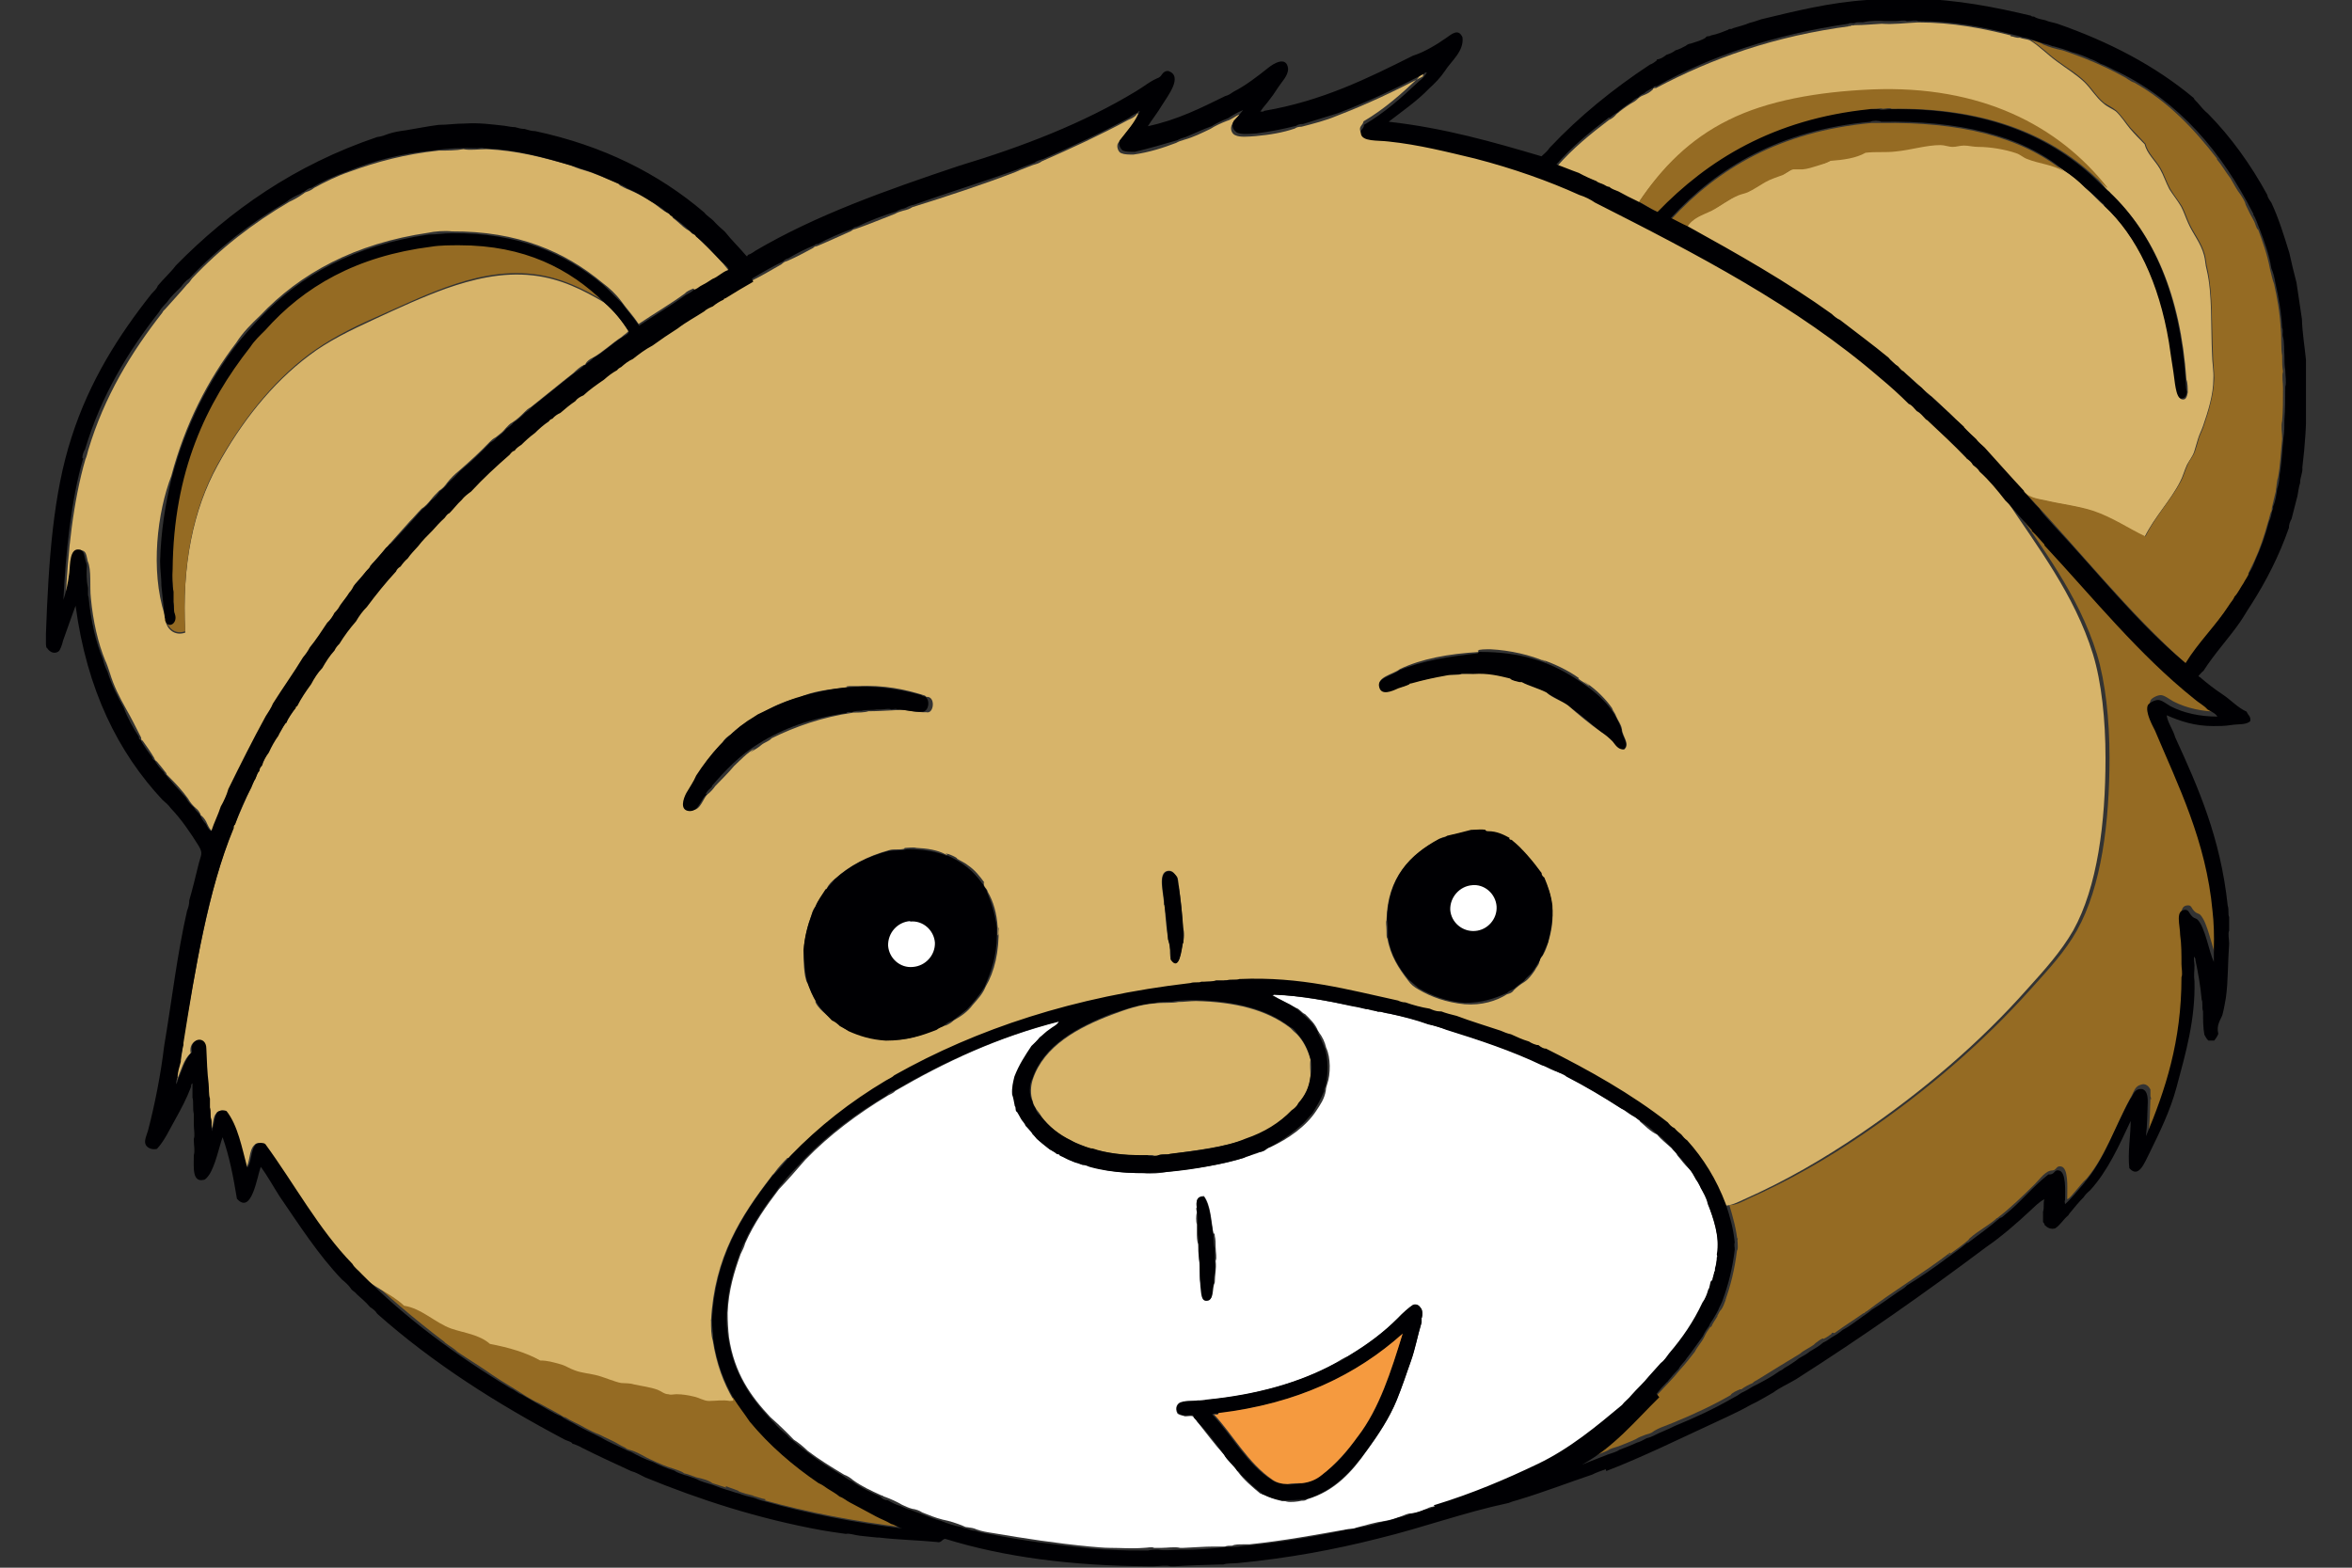
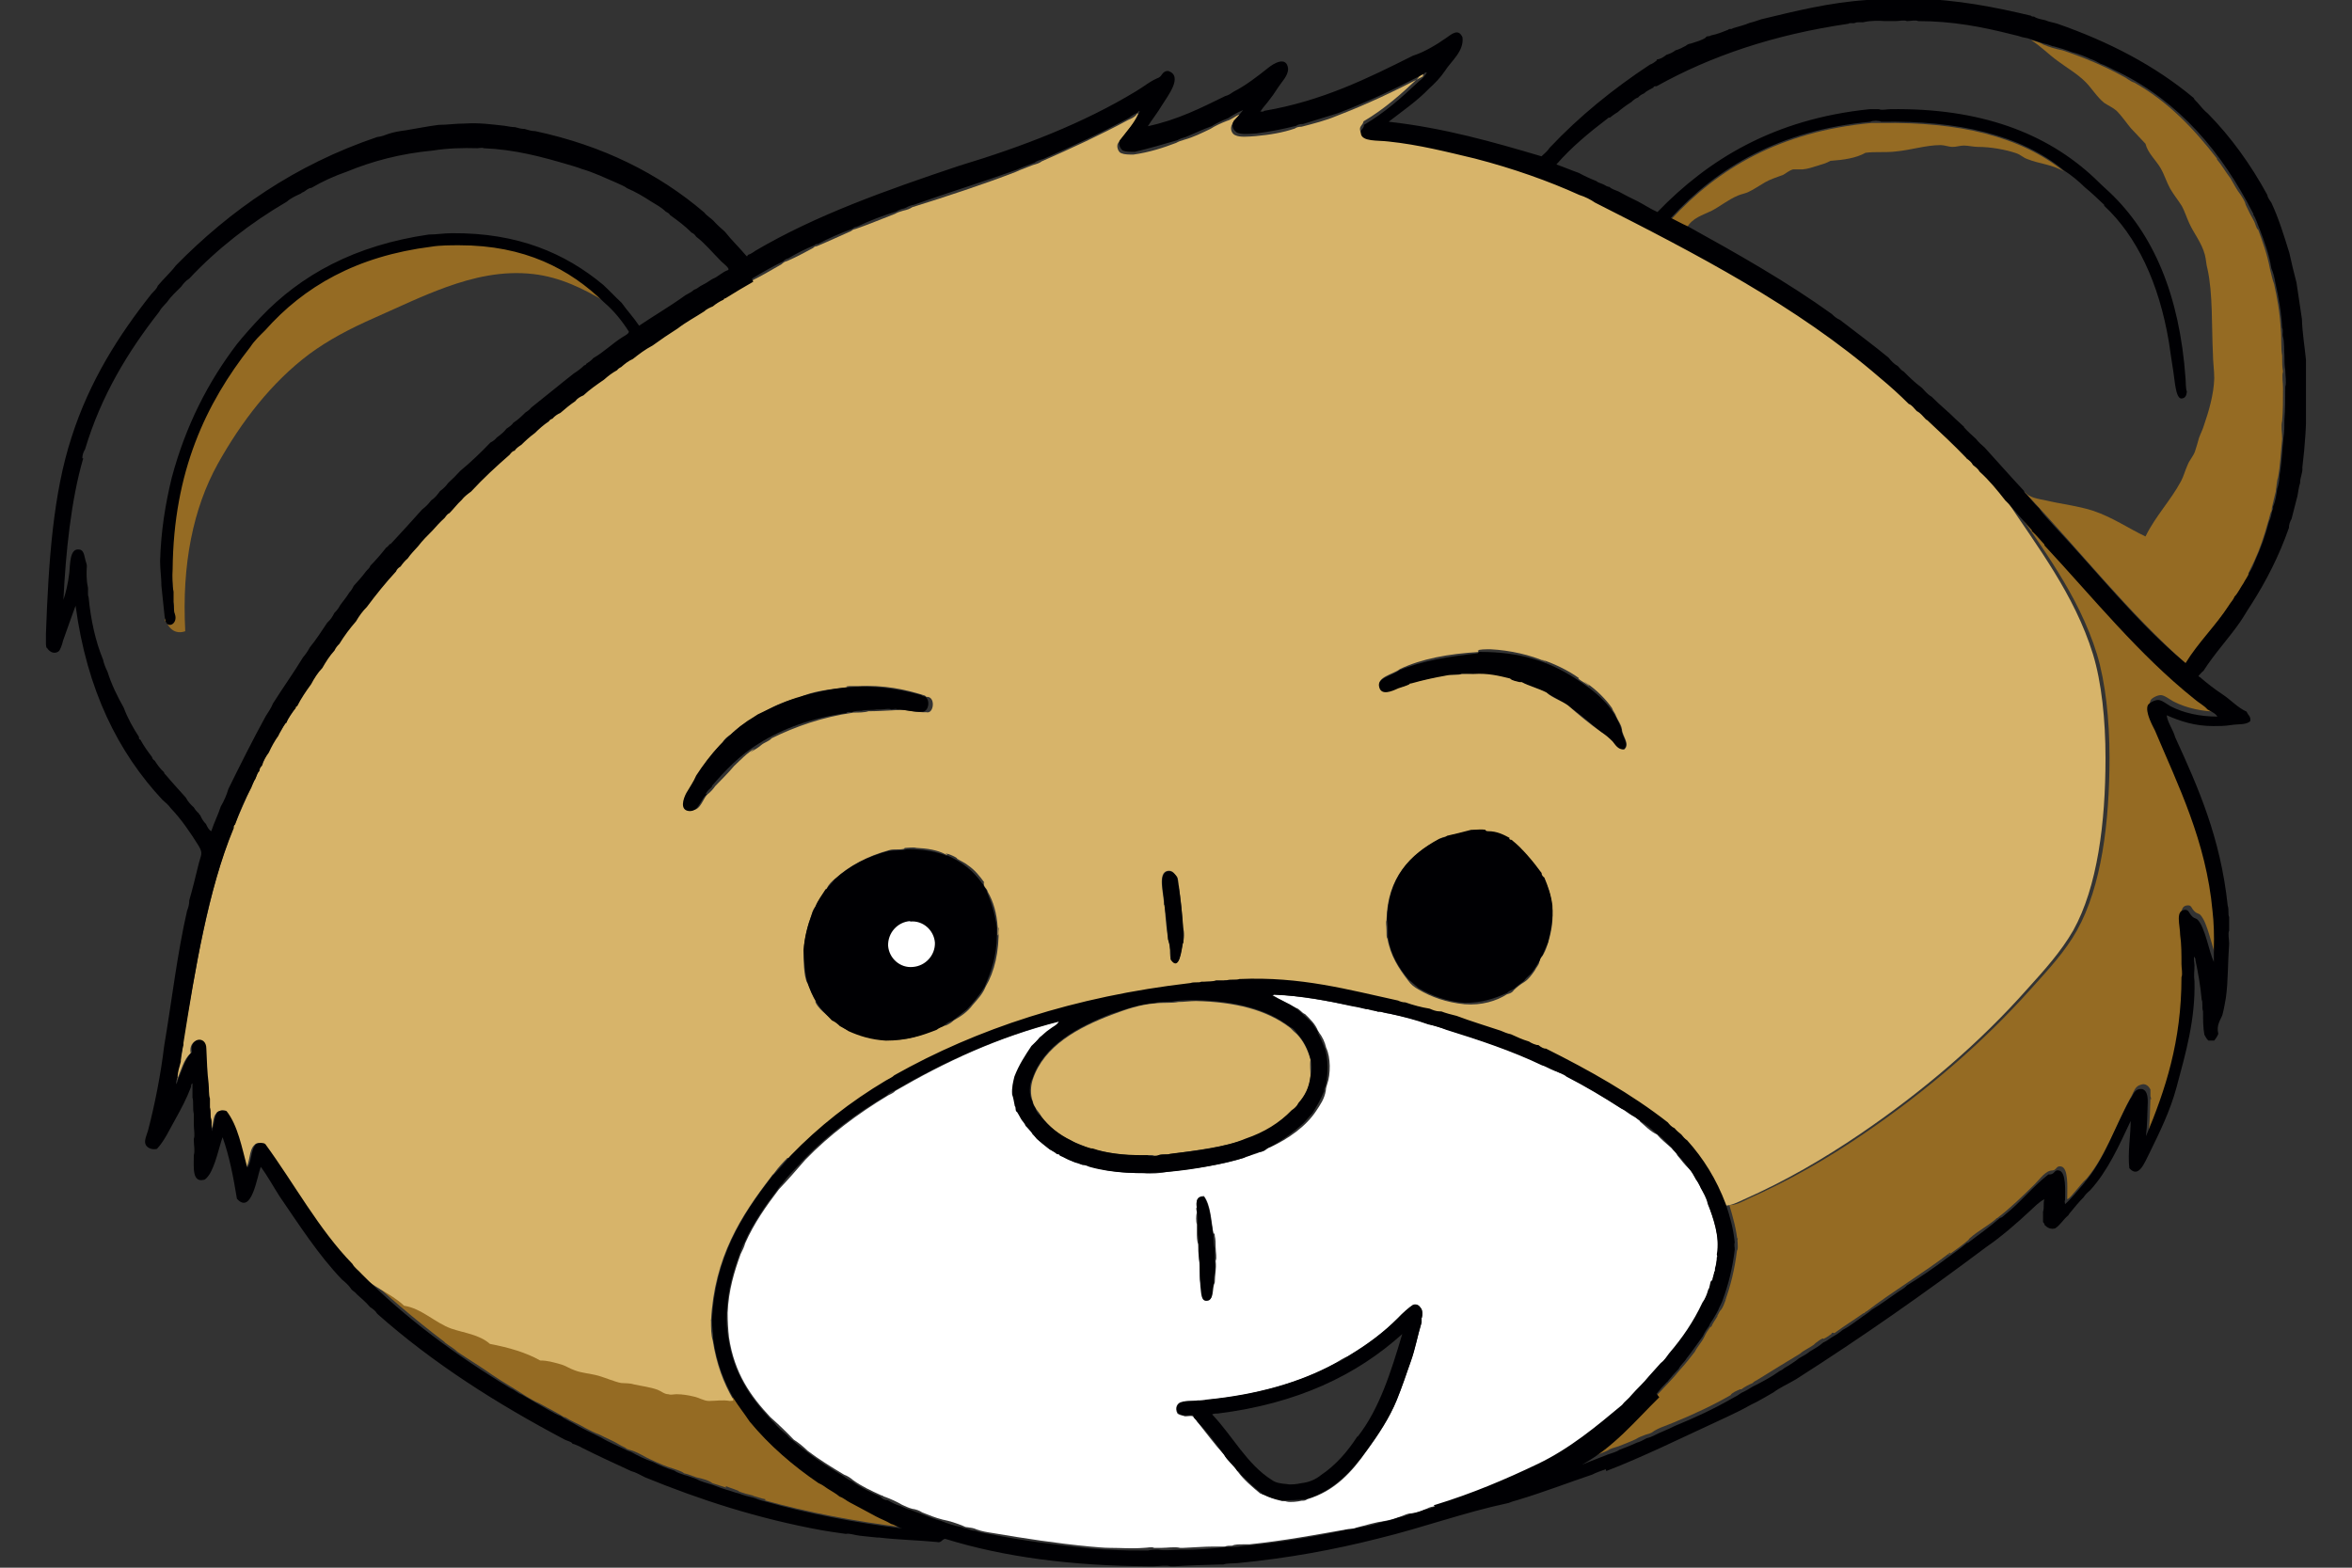
<svg xmlns="http://www.w3.org/2000/svg" width="30" height="20" viewBox="0 0 30 20" fill="none">
  <rect x="0" y="0" width="30" height="20" fill="#333333" stroke="none" />
  <g clip-path="url(#clip0_2517_14081)">
    <path fill-rule="evenodd" clip-rule="evenodd" d="M18.859 8.317H18.882C19.392 8.317 19.753 8.438 20.086 8.65C20.344 8.816 20.573 8.994 20.682 9.303C20.682 9.389 20.791 9.492 20.711 9.561C20.63 9.573 20.596 9.498 20.562 9.458C20.521 9.412 20.476 9.378 20.424 9.343C20.201 9.154 19.988 8.965 19.713 8.839C19.622 8.782 19.513 8.747 19.398 8.707C19.398 8.707 19.381 8.696 19.369 8.707C19.335 8.69 19.289 8.679 19.249 8.661C19.106 8.633 18.962 8.598 18.79 8.604C18.699 8.587 18.573 8.604 18.475 8.621C18.458 8.621 18.429 8.621 18.429 8.633C18.269 8.65 18.12 8.684 17.988 8.736C17.977 8.736 17.965 8.736 17.965 8.747C17.913 8.759 17.862 8.77 17.822 8.799C17.736 8.845 17.604 8.891 17.581 8.787C17.541 8.65 17.764 8.621 17.845 8.552C18.131 8.432 18.481 8.375 18.848 8.335" fill="#000003" />
-     <path fill-rule="evenodd" clip-rule="evenodd" d="M24.93 5.336C24.799 5.204 24.667 5.078 24.518 4.958C24.443 4.883 24.369 4.815 24.288 4.751C24.254 4.74 24.237 4.711 24.214 4.688C24.174 4.648 24.139 4.608 24.094 4.579C23.893 4.413 23.681 4.258 23.474 4.098C23.44 4.075 23.412 4.046 23.371 4.023C22.798 3.611 22.168 3.255 21.537 2.906C21.537 2.894 21.526 2.889 21.52 2.889C21.589 2.768 21.715 2.739 21.835 2.676C21.944 2.625 22.053 2.539 22.173 2.482C22.213 2.464 22.254 2.464 22.294 2.441C22.368 2.407 22.443 2.355 22.512 2.315C22.592 2.269 22.666 2.252 22.752 2.218C22.798 2.201 22.838 2.161 22.878 2.149C22.919 2.138 22.964 2.149 22.999 2.149C23.062 2.138 23.125 2.115 23.188 2.103C23.245 2.086 23.308 2.075 23.354 2.04C23.526 2.023 23.681 2 23.801 1.937C23.939 1.92 24.065 1.937 24.191 1.92C24.386 1.897 24.581 1.834 24.759 1.834C24.81 1.834 24.862 1.857 24.913 1.862C24.965 1.862 25.005 1.851 25.057 1.845C25.108 1.845 25.171 1.862 25.234 1.862C25.401 1.862 25.59 1.897 25.721 1.943C25.773 1.96 25.813 2 25.865 2.017C26.02 2.08 26.192 2.086 26.335 2.178C26.432 2.241 26.524 2.315 26.604 2.401C26.69 2.476 26.765 2.562 26.851 2.636C27.264 3.02 27.55 3.616 27.676 4.379C27.693 4.499 27.711 4.602 27.733 4.757C27.751 4.86 27.762 5.084 27.831 5.095C27.883 5.107 27.894 5.061 27.905 5.009C27.905 4.958 27.905 4.883 27.888 4.843C27.814 3.771 27.476 2.992 26.919 2.464C26.908 2.441 26.885 2.436 26.868 2.413C26.243 1.616 25.252 1.1 23.864 1.163C23.171 1.192 22.523 1.306 22.036 1.553C21.543 1.799 21.182 2.166 20.895 2.596C20.809 2.556 20.729 2.516 20.649 2.47V2.459C20.608 2.441 20.58 2.418 20.534 2.413C20.511 2.413 20.482 2.396 20.465 2.384C20.436 2.367 20.408 2.35 20.373 2.333C20.305 2.287 20.23 2.258 20.15 2.229C20.052 2.195 19.961 2.155 19.863 2.12C20.058 1.897 20.282 1.713 20.523 1.53C20.563 1.513 20.591 1.49 20.62 1.455C20.672 1.41 20.735 1.364 20.798 1.324C20.832 1.306 20.861 1.289 20.884 1.266C20.901 1.249 20.93 1.226 20.964 1.215C21.01 1.198 21.05 1.175 21.084 1.14C21.084 1.123 21.101 1.123 21.124 1.123C21.835 0.745 22.638 0.458 23.612 0.332C23.612 0.315 23.583 0.332 23.572 0.332C23.589 0.315 23.629 0.332 23.658 0.321C23.773 0.321 23.887 0.309 24.002 0.303C24.145 0.315 24.317 0.292 24.466 0.286C24.907 0.286 25.286 0.361 25.647 0.452V0.464C25.687 0.464 25.71 0.487 25.762 0.481C25.802 0.498 25.853 0.498 25.893 0.515C26.014 0.59 26.117 0.699 26.237 0.785C26.352 0.871 26.484 0.951 26.587 1.049C26.673 1.134 26.736 1.243 26.828 1.318C26.879 1.364 26.942 1.387 26.988 1.421C27.057 1.484 27.109 1.57 27.166 1.639C27.229 1.713 27.292 1.776 27.355 1.84C27.384 1.96 27.487 2.046 27.55 2.155C27.596 2.235 27.625 2.327 27.67 2.413C27.716 2.487 27.774 2.556 27.82 2.636C27.854 2.699 27.877 2.774 27.911 2.848C27.968 2.98 28.072 3.101 28.112 3.255C28.129 3.313 28.129 3.381 28.146 3.439C28.221 3.748 28.198 4.178 28.215 4.516C28.215 4.62 28.238 4.734 28.232 4.832C28.232 5.038 28.163 5.25 28.1 5.434C28.083 5.485 28.055 5.537 28.037 5.594C28.02 5.651 28.003 5.709 27.986 5.766C27.963 5.829 27.923 5.875 27.894 5.932C27.86 6.007 27.842 6.081 27.808 6.144C27.682 6.391 27.487 6.586 27.355 6.849C27.137 6.746 26.942 6.609 26.69 6.523C26.501 6.46 26.289 6.437 26.094 6.391C25.985 6.368 25.882 6.356 25.819 6.282C25.653 6.104 25.486 5.915 25.32 5.732C25.292 5.686 25.252 5.657 25.211 5.623C25.211 5.606 25.188 5.606 25.183 5.588C25.183 5.577 25.171 5.577 25.166 5.571C25.114 5.514 25.057 5.462 24.999 5.405C24.982 5.382 24.948 5.359 24.925 5.33" fill="#D7B46A" />
    <path fill-rule="evenodd" clip-rule="evenodd" d="M28.696 7.314C28.679 7.365 28.644 7.406 28.622 7.451C28.599 7.469 28.593 7.497 28.576 7.514C28.369 7.858 28.106 8.139 27.882 8.466C27.148 7.818 26.535 7.033 25.859 6.316C25.847 6.305 25.83 6.299 25.824 6.276C25.887 6.351 25.991 6.362 26.099 6.385C26.294 6.431 26.506 6.454 26.701 6.517C26.953 6.603 27.148 6.741 27.366 6.844C27.492 6.586 27.687 6.385 27.819 6.139C27.853 6.076 27.871 6.001 27.905 5.927C27.928 5.869 27.974 5.823 27.997 5.76C28.014 5.709 28.031 5.651 28.048 5.588C28.066 5.537 28.094 5.485 28.111 5.428C28.174 5.245 28.237 5.032 28.243 4.826C28.243 4.723 28.226 4.614 28.226 4.511C28.209 4.173 28.226 3.743 28.157 3.433C28.14 3.376 28.14 3.313 28.123 3.25C28.083 3.095 27.98 2.975 27.922 2.843C27.888 2.768 27.865 2.694 27.831 2.631C27.785 2.556 27.727 2.487 27.681 2.407C27.636 2.327 27.607 2.229 27.561 2.149C27.498 2.04 27.395 1.954 27.366 1.834C27.303 1.765 27.24 1.702 27.177 1.633C27.12 1.564 27.062 1.478 26.999 1.415C26.948 1.37 26.89 1.347 26.839 1.312C26.747 1.238 26.684 1.129 26.598 1.043C26.495 0.94 26.363 0.865 26.248 0.779C26.128 0.693 26.025 0.584 25.904 0.51C25.956 0.527 25.996 0.533 26.042 0.556L26.059 0.567C26.14 0.601 26.214 0.624 26.306 0.642C26.581 0.733 26.839 0.842 27.08 0.974C27.131 0.997 27.166 1.037 27.223 1.054C27.653 1.295 27.98 1.639 28.278 2.023V2.035C28.341 2.109 28.392 2.201 28.45 2.275C28.495 2.35 28.53 2.424 28.581 2.487C28.604 2.527 28.633 2.562 28.644 2.613C28.679 2.688 28.713 2.757 28.753 2.826C28.77 2.86 28.776 2.912 28.805 2.934C28.862 3.089 28.92 3.25 28.954 3.433C28.971 3.496 28.983 3.565 29.006 3.622C29.046 3.8 29.08 3.989 29.091 4.196C29.103 4.304 29.091 4.442 29.109 4.539C29.109 4.539 29.109 4.551 29.109 4.557C29.109 4.62 29.109 4.683 29.12 4.74C29.103 4.797 29.12 4.883 29.12 4.952C29.12 5.095 29.12 5.239 29.109 5.371C29.091 5.434 29.109 5.52 29.109 5.6C29.091 5.766 29.086 5.932 29.057 6.087C29.04 6.133 29.04 6.19 29.029 6.253V6.265C29.011 6.334 28.994 6.408 28.977 6.483C28.977 6.506 28.977 6.523 28.965 6.534C28.948 6.58 28.942 6.626 28.925 6.672C28.879 6.844 28.822 7.01 28.753 7.159C28.725 7.211 28.702 7.268 28.673 7.325" fill="#956B23" />
    <path fill-rule="evenodd" clip-rule="evenodd" d="M5.665 17.116C5.287 16.829 4.937 16.531 4.593 16.205C4.593 16.193 4.582 16.193 4.576 16.188C4.731 16.371 4.977 16.445 5.155 16.612C5.379 16.64 5.556 16.835 5.757 16.904C5.935 16.967 6.112 16.979 6.25 17.099C6.491 17.145 6.709 17.202 6.892 17.311C6.984 17.311 7.064 17.328 7.144 17.357C7.201 17.374 7.265 17.408 7.333 17.437C7.419 17.471 7.534 17.477 7.637 17.506C7.735 17.535 7.838 17.58 7.924 17.598C7.975 17.609 8.033 17.598 8.084 17.615C8.187 17.638 8.291 17.649 8.388 17.684C8.434 17.701 8.48 17.729 8.526 17.741C8.56 17.741 8.594 17.741 8.629 17.741C8.703 17.741 8.778 17.758 8.847 17.775C8.915 17.793 8.978 17.827 9.041 17.833C9.127 17.844 9.219 17.815 9.311 17.833C9.328 17.833 9.362 17.844 9.351 17.81C9.414 17.913 9.489 18.005 9.557 18.108C9.557 18.125 9.575 18.119 9.575 18.142C9.769 18.383 9.999 18.589 10.245 18.773C10.291 18.796 10.331 18.83 10.371 18.853C10.44 18.91 10.526 18.95 10.595 19.008C10.606 18.991 10.56 18.985 10.543 18.968C10.595 18.996 10.652 19.025 10.698 19.065C10.681 19.054 10.681 19.065 10.698 19.076C10.755 19.105 10.807 19.145 10.864 19.174C10.864 19.157 10.841 19.163 10.836 19.151C10.945 19.208 11.059 19.271 11.168 19.329C11.225 19.369 11.294 19.398 11.357 19.426C11.409 19.438 11.443 19.472 11.501 19.483C10.91 19.409 10.297 19.294 9.752 19.14C9.752 19.14 9.758 19.136 9.769 19.128C9.706 19.117 9.655 19.094 9.598 19.082C9.598 19.082 9.609 19.082 9.615 19.082C9.54 19.065 9.477 19.048 9.42 19.025C9.454 19.025 9.271 18.968 9.265 18.962C9.242 18.962 9.265 18.973 9.265 18.979C9.208 18.962 9.145 18.939 9.087 18.922C9.036 18.882 8.956 18.864 8.881 18.847C8.829 18.83 8.784 18.807 8.726 18.796C8.692 18.767 8.64 18.756 8.594 18.738C8.497 18.71 8.405 18.669 8.319 18.629C8.222 18.589 8.142 18.526 8.033 18.497C8.015 18.497 8.015 18.486 7.998 18.486C7.975 18.463 7.935 18.452 7.907 18.434C7.826 18.383 7.735 18.349 7.649 18.303C7.586 18.28 7.528 18.251 7.465 18.217C7.379 18.165 7.287 18.131 7.207 18.079H7.196C7.093 18.016 6.978 17.959 6.875 17.901C6.817 17.878 6.766 17.844 6.714 17.815C6.571 17.718 6.422 17.638 6.279 17.54C6.135 17.437 5.981 17.345 5.837 17.248C5.791 17.202 5.734 17.173 5.682 17.133" fill="#956B23" />
-     <path fill-rule="evenodd" clip-rule="evenodd" d="M8.846 3.68C8.806 3.697 8.76 3.715 8.737 3.743C8.548 3.881 8.341 4.001 8.146 4.133C8.078 4.03 7.992 3.938 7.923 3.841C7.854 3.749 7.774 3.675 7.688 3.611C7.206 3.21 6.604 2.947 5.762 2.952C5.676 2.941 5.538 2.952 5.464 2.969C4.524 3.107 3.83 3.485 3.314 4.03C3.205 4.133 3.096 4.242 3.016 4.368C2.649 4.85 2.363 5.406 2.185 6.071C2.007 6.535 1.916 7.269 2.099 7.842C2.099 7.865 2.11 7.882 2.11 7.911C2.128 8.031 2.231 8.117 2.363 8.071C2.317 7.206 2.466 6.5 2.775 5.939C3.073 5.394 3.463 4.895 3.945 4.534C4.185 4.351 4.472 4.213 4.782 4.07C5.08 3.932 5.389 3.789 5.693 3.68C6.02 3.566 6.398 3.468 6.799 3.514C7.155 3.554 7.441 3.703 7.705 3.858C7.825 3.961 7.929 4.082 8.015 4.225C7.992 4.253 7.957 4.271 7.929 4.299C7.802 4.38 7.694 4.489 7.562 4.563C7.522 4.58 7.487 4.609 7.47 4.638C7.47 4.649 7.458 4.655 7.447 4.655C7.395 4.683 7.355 4.718 7.315 4.758C7.132 4.901 6.954 5.05 6.771 5.194C6.736 5.211 6.713 5.234 6.69 5.257C6.645 5.302 6.599 5.348 6.536 5.388C6.501 5.406 6.478 5.434 6.45 5.463C6.415 5.509 6.369 5.543 6.324 5.578C6.289 5.595 6.266 5.618 6.243 5.641C6.123 5.767 5.991 5.887 5.859 6.002C5.802 6.048 5.75 6.099 5.704 6.157C5.676 6.197 5.647 6.231 5.601 6.26C5.561 6.3 5.527 6.334 5.492 6.38C5.458 6.42 5.424 6.46 5.378 6.489C5.326 6.541 5.28 6.598 5.223 6.655C5.062 6.833 4.902 7.016 4.741 7.2V7.217C4.667 7.292 4.598 7.372 4.524 7.458V7.469C4.506 7.509 4.489 7.538 4.466 7.561C4.426 7.618 4.38 7.664 4.346 7.727C4.329 7.762 4.3 7.79 4.277 7.819C4.254 7.865 4.214 7.893 4.191 7.945C4.122 8.048 4.048 8.163 3.968 8.26C3.945 8.306 3.905 8.335 3.882 8.386C3.761 8.587 3.624 8.776 3.498 8.977C3.463 9.023 3.429 9.08 3.406 9.137C3.24 9.441 3.085 9.751 2.93 10.066C2.896 10.14 2.856 10.209 2.833 10.289C2.798 10.393 2.747 10.496 2.712 10.605C2.678 10.588 2.661 10.547 2.644 10.513C2.626 10.467 2.603 10.438 2.575 10.41C2.563 10.41 2.558 10.398 2.558 10.387C2.54 10.352 2.523 10.329 2.5 10.312C2.46 10.278 2.426 10.238 2.397 10.186C2.323 10.083 2.237 9.991 2.145 9.9C2.133 9.888 2.122 9.882 2.122 9.865C2.082 9.814 2.042 9.762 2.002 9.716C1.984 9.705 1.973 9.693 1.967 9.67C1.921 9.59 1.87 9.521 1.818 9.447C1.801 9.447 1.801 9.43 1.801 9.412C1.738 9.286 1.675 9.16 1.606 9.04C1.526 8.897 1.451 8.753 1.4 8.581C1.382 8.53 1.365 8.472 1.342 8.426C1.251 8.203 1.188 7.934 1.159 7.63C1.142 7.481 1.17 7.274 1.119 7.16C1.102 7.091 1.102 7.022 1.033 7.022C0.918 7.011 0.924 7.206 0.912 7.32C0.895 7.463 0.867 7.578 0.838 7.664C0.861 7.062 0.935 6.386 1.09 5.858C1.107 5.824 1.113 5.784 1.125 5.744C1.331 5.056 1.675 4.494 2.07 3.99C2.082 3.961 2.105 3.95 2.122 3.927C2.208 3.829 2.3 3.732 2.386 3.629C2.408 3.611 2.431 3.583 2.449 3.554C2.804 3.176 3.222 2.849 3.692 2.574C3.756 2.545 3.813 2.511 3.87 2.471C3.882 2.459 3.893 2.454 3.91 2.448C3.95 2.436 3.979 2.419 4.008 2.396C4.145 2.322 4.294 2.247 4.461 2.19C4.805 2.064 5.171 1.966 5.596 1.921C5.704 1.921 5.813 1.921 5.911 1.903C5.997 1.921 6.106 1.903 6.203 1.903C6.604 1.921 6.943 2.012 7.275 2.11C7.332 2.133 7.39 2.156 7.453 2.173C7.613 2.219 7.751 2.287 7.9 2.35V2.362C7.94 2.385 7.986 2.408 8.032 2.425C8.141 2.471 8.238 2.528 8.336 2.591C8.399 2.637 8.456 2.689 8.525 2.723C8.548 2.734 8.571 2.746 8.582 2.769V2.78C8.582 2.78 8.622 2.809 8.639 2.826C8.691 2.872 8.737 2.918 8.794 2.947C8.817 2.964 8.828 2.987 8.851 2.992C8.88 2.992 8.897 3.027 8.909 3.044C9.052 3.182 9.195 3.313 9.31 3.474V3.485C9.23 3.508 9.184 3.566 9.109 3.594V3.577C9.063 3.617 8.989 3.629 8.955 3.68C8.932 3.697 8.909 3.715 8.874 3.726" fill="#D7B46A" />
    <path fill-rule="evenodd" clip-rule="evenodd" d="M2.1 7.91C2.14 8.007 2.26 7.933 2.22 7.813C2.22 7.767 2.22 7.698 2.203 7.663V7.526C2.203 7.428 2.191 7.337 2.191 7.239C2.203 5.99 2.615 5.124 3.183 4.402H3.194C3.246 4.327 3.315 4.264 3.378 4.19C3.871 3.634 4.541 3.244 5.499 3.124C5.619 3.124 5.734 3.112 5.854 3.106C6.685 3.106 7.259 3.405 7.706 3.84C7.442 3.685 7.15 3.536 6.8 3.496C6.404 3.45 6.026 3.542 5.694 3.662C5.39 3.771 5.08 3.92 4.782 4.052C4.467 4.19 4.186 4.339 3.945 4.517C3.464 4.878 3.08 5.376 2.776 5.921C2.466 6.483 2.317 7.193 2.363 8.053C2.231 8.099 2.14 8.013 2.111 7.893" fill="#956B23" />
-     <path fill-rule="evenodd" clip-rule="evenodd" d="M26.873 2.396C26.822 2.356 26.787 2.31 26.736 2.27C26.122 1.691 25.274 1.37 24.128 1.388C24.105 1.37 24.047 1.388 24.013 1.388C24.002 1.376 23.95 1.388 23.916 1.388C23.887 1.388 23.824 1.388 23.864 1.399C22.637 1.525 21.8 2.047 21.159 2.712C21.067 2.672 20.992 2.62 20.906 2.574C21.193 2.144 21.548 1.777 22.047 1.531C22.54 1.284 23.188 1.17 23.875 1.141C25.263 1.084 26.254 1.6 26.879 2.391" fill="#956B23" />
    <path fill-rule="evenodd" clip-rule="evenodd" d="M21.536 2.906C21.456 2.872 21.387 2.832 21.318 2.797C21.915 2.149 22.706 1.679 23.863 1.57C23.909 1.57 23.955 1.57 24.001 1.57C24.976 1.553 25.772 1.737 26.328 2.19C26.185 2.098 26.013 2.092 25.858 2.029C25.807 2.012 25.772 1.972 25.715 1.954C25.583 1.909 25.394 1.874 25.228 1.874C25.17 1.874 25.107 1.857 25.05 1.857C24.998 1.857 24.958 1.874 24.907 1.874C24.855 1.874 24.803 1.851 24.752 1.851C24.569 1.851 24.374 1.914 24.184 1.932C24.053 1.949 23.927 1.932 23.795 1.949C23.674 2.018 23.514 2.04 23.348 2.052C23.296 2.081 23.239 2.098 23.181 2.115C23.124 2.132 23.061 2.155 22.992 2.161C22.952 2.161 22.906 2.161 22.872 2.161C22.826 2.172 22.786 2.207 22.746 2.23C22.66 2.264 22.591 2.281 22.511 2.327C22.442 2.367 22.367 2.419 22.293 2.453C22.253 2.47 22.213 2.476 22.172 2.493C22.046 2.545 21.943 2.631 21.834 2.688C21.714 2.746 21.588 2.78 21.519 2.9C21.53 2.9 21.536 2.912 21.536 2.917V2.906Z" fill="#956B23" />
    <path fill-rule="evenodd" clip-rule="evenodd" d="M23.376 17.002C23.376 17.002 23.364 17.002 23.359 17.019C23.324 17.042 23.296 17.065 23.256 17.082C23.267 17.053 23.158 17.128 23.135 17.156C23.078 17.197 23.009 17.225 22.958 17.271C22.78 17.38 22.596 17.489 22.424 17.598C22.401 17.615 22.373 17.621 22.356 17.644C22.304 17.667 22.258 17.689 22.212 17.724H22.195C22.155 17.741 22.086 17.77 22.075 17.798C21.846 17.93 21.599 18.045 21.347 18.148C21.255 18.188 21.146 18.217 21.072 18.274C21.049 18.286 21.02 18.297 20.991 18.303C20.946 18.32 20.9 18.337 20.865 18.36C20.791 18.395 20.716 18.423 20.642 18.452C20.59 18.469 20.539 18.48 20.498 18.509C20.39 18.555 20.281 18.595 20.166 18.641C20.561 18.423 20.842 18.085 21.152 17.781C21.244 17.678 21.341 17.586 21.427 17.477C21.496 17.403 21.553 17.328 21.616 17.248C21.651 17.179 21.702 17.128 21.737 17.059C21.759 17.007 21.788 16.967 21.817 16.927H21.828C21.846 16.881 21.88 16.835 21.909 16.79C21.891 16.79 21.897 16.812 21.886 16.818C21.903 16.79 21.92 16.761 21.937 16.727C21.983 16.681 21.995 16.618 22.023 16.555C22.023 16.555 22.023 16.572 22.006 16.572C22.006 16.572 22.006 16.578 22.006 16.589C22.075 16.4 22.126 16.193 22.155 15.958C22.178 15.924 22.155 15.85 22.166 15.792C22.149 15.804 22.166 15.844 22.166 15.867C22.149 15.683 22.104 15.528 22.058 15.374C22.144 15.374 22.218 15.334 22.287 15.299C22.831 15.058 23.324 14.772 23.783 14.457C24.574 13.918 25.296 13.299 25.915 12.605C26.127 12.37 26.345 12.135 26.494 11.866C26.804 11.31 26.907 10.496 26.907 9.665C26.907 9.177 26.855 8.702 26.747 8.346C26.512 7.584 26.03 6.97 25.64 6.386C26.443 7.257 27.165 8.214 28.105 8.931C28.139 8.942 28.157 8.977 28.191 8.988C28.237 9.017 28.288 9.034 28.317 9.08C28.093 9.08 27.887 9.034 27.721 8.948C27.669 8.919 27.606 8.868 27.561 8.868C27.515 8.868 27.44 8.908 27.429 8.937C27.394 9.023 27.486 9.189 27.52 9.258C27.813 9.951 28.174 10.668 28.254 11.562C28.254 11.717 28.265 11.877 28.271 12.026C28.271 12.095 28.271 12.152 28.271 12.21C28.208 12.078 28.162 11.774 28.065 11.671C28.048 11.654 28.019 11.654 27.996 11.631C27.95 11.591 27.956 11.55 27.91 11.55C27.773 11.55 27.841 11.745 27.841 11.871C27.841 11.998 27.853 12.124 27.858 12.25C27.858 12.307 27.858 12.359 27.858 12.416C27.858 13.236 27.652 13.855 27.406 14.445C27.423 14.307 27.423 14.147 27.429 14.004C27.429 14.055 27.446 14.021 27.429 13.986V13.901C27.411 13.86 27.366 13.815 27.308 13.838C27.239 13.855 27.222 13.912 27.194 13.969C26.999 14.319 26.867 14.737 26.615 15.036C26.563 15.081 26.523 15.139 26.477 15.19C26.443 15.225 26.403 15.288 26.368 15.299V15.265C26.368 15.144 26.385 14.898 26.288 14.881C26.225 14.869 26.236 14.927 26.179 14.932C26.093 14.932 26.024 15.036 25.956 15.104C25.806 15.253 25.634 15.42 25.474 15.54C25.457 15.54 25.462 15.557 25.451 15.557C25.365 15.632 25.227 15.706 25.13 15.792C25.13 15.792 25.09 15.826 25.119 15.809C25.033 15.884 24.941 15.947 24.855 16.01C24.855 15.993 24.895 15.993 24.872 15.981C24.528 16.245 24.15 16.468 23.806 16.732C23.789 16.732 23.789 16.755 23.766 16.755C23.645 16.841 23.514 16.921 23.399 17.007" fill="#956B23" />
    <path fill-rule="evenodd" clip-rule="evenodd" d="M18.16 0.895H18.178C18.155 0.94 18.109 0.958 18.086 0.998C17.874 1.198 17.656 1.393 17.392 1.548C17.381 1.6 17.341 1.605 17.347 1.657C17.358 1.766 17.564 1.743 17.696 1.76C18.086 1.806 18.464 1.898 18.802 1.978C19.29 2.104 19.743 2.265 20.132 2.442V2.454C20.201 2.477 20.259 2.517 20.333 2.54C21.623 3.193 22.907 3.858 23.967 4.775C24.059 4.861 24.156 4.947 24.248 5.027V5.039C24.311 5.09 24.368 5.154 24.437 5.199C24.466 5.234 24.494 5.262 24.529 5.291C24.581 5.343 24.632 5.394 24.684 5.44C24.701 5.44 24.701 5.457 24.707 5.457C24.775 5.532 24.85 5.595 24.924 5.664C24.924 5.664 24.936 5.664 24.936 5.681C25.01 5.75 25.068 5.818 25.148 5.876V5.887C25.177 5.91 25.2 5.945 25.228 5.962C25.349 6.071 25.452 6.197 25.555 6.329C25.555 6.352 25.578 6.357 25.589 6.374C25.979 6.965 26.461 7.584 26.696 8.346C26.805 8.702 26.856 9.183 26.856 9.67C26.856 10.496 26.753 11.316 26.444 11.871C26.289 12.141 26.071 12.382 25.864 12.611C25.245 13.31 24.523 13.924 23.732 14.463C23.268 14.778 22.781 15.064 22.236 15.305C22.162 15.339 22.081 15.38 22.007 15.38C21.886 15.059 21.72 14.795 21.514 14.566C21.497 14.525 21.462 14.514 21.439 14.491C21.411 14.468 21.382 14.44 21.353 14.411C21.33 14.382 21.302 14.359 21.267 14.336C20.797 13.97 20.264 13.671 19.714 13.396C19.685 13.379 19.657 13.356 19.616 13.35C19.616 13.35 19.611 13.35 19.599 13.35C19.571 13.333 19.542 13.31 19.496 13.305C19.416 13.276 19.341 13.247 19.267 13.213C19.227 13.19 19.181 13.173 19.135 13.167C18.946 13.104 18.757 13.047 18.573 12.978C18.516 12.949 18.447 12.932 18.373 12.921C18.361 12.921 18.355 12.921 18.355 12.921C18.315 12.903 18.275 12.892 18.224 12.886C18.126 12.852 18.023 12.823 17.914 12.806C17.88 12.806 17.845 12.794 17.822 12.783C17.186 12.634 16.567 12.462 15.764 12.502C15.747 12.502 15.547 12.502 15.633 12.519V12.531H15.501C15.449 12.542 15.38 12.531 15.346 12.548H15.312C15.266 12.548 15.209 12.548 15.174 12.565C13.69 12.737 12.446 13.15 11.397 13.74C11.357 13.757 11.316 13.78 11.288 13.809C10.835 14.078 10.434 14.394 10.078 14.755C10.067 14.755 10.067 14.766 10.061 14.772C10.061 14.772 10.061 14.772 10.044 14.772C9.987 14.829 9.929 14.892 9.883 14.955C9.872 14.973 9.855 14.984 9.843 15.001C9.843 15.013 9.832 15.013 9.832 15.018C9.453 15.511 9.11 16.039 9.069 16.853C9.058 16.824 9.069 16.836 9.069 16.853C9.069 16.939 9.069 17.03 9.092 17.105C9.138 17.403 9.23 17.644 9.35 17.85C9.362 17.879 9.333 17.867 9.31 17.873C9.218 17.856 9.127 17.873 9.041 17.873C8.978 17.873 8.909 17.827 8.846 17.816C8.777 17.799 8.703 17.787 8.628 17.787C8.594 17.787 8.559 17.799 8.525 17.787C8.473 17.787 8.433 17.747 8.387 17.73C8.29 17.695 8.187 17.684 8.083 17.661C8.032 17.644 7.975 17.649 7.923 17.644C7.837 17.627 7.734 17.581 7.636 17.552C7.533 17.523 7.424 17.518 7.333 17.483C7.264 17.46 7.212 17.42 7.143 17.403C7.057 17.38 6.989 17.357 6.891 17.357C6.708 17.254 6.49 17.191 6.249 17.145C6.112 17.025 5.928 17.008 5.756 16.95C5.55 16.876 5.378 16.692 5.154 16.658C4.982 16.492 4.73 16.417 4.575 16.234C4.547 16.199 4.512 16.165 4.472 16.136C4.042 15.695 3.733 15.116 3.36 14.606C3.337 14.577 3.274 14.571 3.246 14.606C3.171 14.675 3.194 14.829 3.131 14.91C3.062 14.652 3.011 14.371 2.867 14.187C2.85 14.153 2.77 14.17 2.758 14.204C2.712 14.25 2.724 14.354 2.69 14.417C2.672 14.382 2.69 14.325 2.678 14.279C2.678 14.239 2.678 14.101 2.661 14.142V14.027C2.661 13.97 2.661 13.889 2.644 13.838C2.632 13.689 2.626 13.534 2.615 13.391C2.615 13.213 2.397 13.253 2.432 13.436C2.34 13.517 2.311 13.66 2.254 13.78V13.763C2.254 13.689 2.277 13.626 2.294 13.557C2.311 13.494 2.328 13.419 2.328 13.345C2.328 13.333 2.328 13.316 2.328 13.316C2.495 12.359 2.649 11.39 2.97 10.576C2.97 10.553 2.97 10.542 2.988 10.53C3.056 10.37 3.125 10.221 3.194 10.06C3.211 10.02 3.234 9.991 3.246 9.951C3.263 9.917 3.28 9.888 3.286 9.848C3.297 9.819 3.303 9.797 3.32 9.779C3.354 9.728 3.377 9.67 3.406 9.613C3.44 9.539 3.481 9.464 3.526 9.401H3.538C3.561 9.355 3.595 9.315 3.618 9.258C3.618 9.241 3.618 9.241 3.63 9.235H3.641C3.67 9.166 3.721 9.114 3.75 9.046C3.75 9.028 3.75 9.028 3.767 9.023C3.819 8.925 3.888 8.845 3.939 8.742C3.979 8.667 4.025 8.593 4.082 8.535C4.128 8.461 4.186 8.392 4.231 8.312C4.249 8.277 4.266 8.255 4.295 8.226C4.358 8.123 4.438 8.037 4.501 7.939C4.541 7.871 4.587 7.807 4.638 7.756C4.759 7.607 4.885 7.458 5.005 7.303C5.017 7.274 5.034 7.257 5.057 7.24H5.068C5.091 7.211 5.12 7.188 5.143 7.154C5.2 7.097 5.263 7.028 5.315 6.965C5.315 6.965 5.315 6.953 5.332 6.953C5.389 6.89 5.447 6.827 5.498 6.764C5.55 6.713 5.601 6.667 5.642 6.609C5.659 6.587 5.676 6.558 5.705 6.546C5.762 6.501 5.814 6.443 5.859 6.38C5.894 6.334 5.934 6.306 5.98 6.266C6.146 6.111 6.312 5.956 6.473 5.801C6.49 5.778 6.507 5.755 6.536 5.744C6.57 5.727 6.593 5.704 6.622 5.669C6.673 5.618 6.731 5.566 6.794 5.52C6.863 5.474 6.914 5.423 6.971 5.371C6.983 5.354 6.994 5.343 7.017 5.337C7.057 5.314 7.092 5.291 7.12 5.262C7.172 5.211 7.235 5.159 7.304 5.113C7.344 5.09 7.378 5.068 7.407 5.039C7.487 4.964 7.579 4.901 7.671 4.838C7.728 4.798 7.785 4.764 7.837 4.718C7.848 4.701 7.866 4.689 7.889 4.683C7.94 4.655 7.992 4.615 8.038 4.58C8.118 4.517 8.198 4.46 8.29 4.408C8.41 4.34 8.513 4.271 8.611 4.191C8.714 4.11 8.834 4.041 8.949 3.973C8.989 3.955 9.029 3.938 9.058 3.91C9.11 3.887 9.155 3.858 9.196 3.824C9.196 3.812 9.213 3.806 9.218 3.806C9.345 3.743 9.465 3.669 9.574 3.594C9.574 3.583 9.591 3.577 9.597 3.577C9.723 3.514 9.849 3.44 9.969 3.371C9.987 3.354 10.009 3.336 10.038 3.331C10.159 3.279 10.262 3.222 10.371 3.164C10.382 3.153 10.393 3.142 10.416 3.142C10.571 3.078 10.714 3.01 10.858 2.947C10.875 2.929 10.898 2.924 10.921 2.918C11.087 2.861 11.248 2.792 11.414 2.729C11.443 2.712 11.477 2.7 11.517 2.689C11.569 2.677 11.603 2.666 11.637 2.643C12.079 2.505 12.532 2.356 12.95 2.196C13.025 2.161 13.105 2.133 13.179 2.104C13.22 2.093 13.26 2.081 13.288 2.058C13.667 1.892 14.039 1.72 14.389 1.531C14.429 1.514 14.469 1.496 14.498 1.462C14.498 1.445 14.521 1.451 14.521 1.445C14.469 1.582 14.354 1.703 14.263 1.823C14.234 1.863 14.263 1.944 14.303 1.955C14.343 1.972 14.395 1.972 14.458 1.972C14.658 1.944 14.836 1.886 15.002 1.823C15.031 1.806 15.065 1.794 15.105 1.783C15.226 1.749 15.329 1.697 15.438 1.645C15.501 1.605 15.575 1.571 15.65 1.542C15.713 1.525 15.753 1.479 15.81 1.462C15.787 1.508 15.742 1.531 15.719 1.577C15.719 1.588 15.707 1.594 15.707 1.605C15.69 1.657 15.719 1.714 15.759 1.726C15.816 1.754 15.919 1.743 16.011 1.737C16.2 1.72 16.366 1.691 16.515 1.64C16.538 1.623 16.567 1.617 16.601 1.617C16.756 1.577 16.911 1.537 17.049 1.479C17.438 1.33 17.799 1.158 18.149 0.975M12.056 13.087C12.096 13.07 12.136 13.047 12.165 13.018C12.257 12.966 12.342 12.909 12.405 12.823C12.469 12.749 12.532 12.685 12.572 12.588C12.686 12.393 12.744 12.147 12.738 11.837C12.721 11.826 12.749 11.917 12.726 11.935V11.837C12.715 11.648 12.669 11.499 12.6 11.379C12.589 11.333 12.549 11.321 12.549 11.275C12.549 11.264 12.549 11.264 12.537 11.258C12.549 11.258 12.549 11.27 12.555 11.258C12.497 11.178 12.434 11.098 12.348 11.04C12.308 11.006 12.251 10.983 12.205 10.954C12.233 10.954 12.09 10.88 12.056 10.891C12.073 10.891 12.079 10.903 12.085 10.909C12.067 10.909 12.067 10.897 12.056 10.897C11.958 10.845 11.827 10.823 11.689 10.817C11.655 10.805 11.574 10.817 11.546 10.817C11.546 10.817 11.534 10.817 11.534 10.828C11.471 10.845 11.402 10.828 11.345 10.845C11.07 10.92 10.841 11.04 10.657 11.207C10.611 11.241 10.571 11.281 10.543 11.338C10.497 11.413 10.445 11.476 10.405 11.562C10.382 11.585 10.365 11.619 10.353 11.665C10.302 11.803 10.267 11.946 10.25 12.118C10.25 12.25 10.25 12.45 10.296 12.537V12.519C10.331 12.617 10.365 12.708 10.416 12.777C10.416 12.777 10.399 12.766 10.399 12.777C10.422 12.857 10.548 12.949 10.611 13.007C10.652 13.024 10.68 13.052 10.714 13.081C10.743 13.11 10.778 13.127 10.823 13.144C10.967 13.207 11.11 13.253 11.299 13.264C11.551 13.282 11.775 13.207 11.947 13.121C11.97 13.098 12.01 13.081 12.044 13.075L12.056 13.087ZM15.999 1.674C15.965 1.657 15.908 1.674 15.862 1.674C15.896 1.691 15.954 1.674 15.999 1.674ZM18.86 8.318C18.476 8.341 18.132 8.404 17.857 8.535C17.771 8.604 17.553 8.633 17.593 8.77C17.622 8.874 17.748 8.822 17.834 8.782C17.885 8.765 17.931 8.753 17.977 8.73C17.977 8.719 17.994 8.719 18 8.719C18.143 8.679 18.298 8.644 18.459 8.616C18.516 8.604 18.596 8.616 18.648 8.598C18.699 8.598 18.751 8.598 18.802 8.598C18.98 8.587 19.118 8.621 19.261 8.656C19.284 8.684 19.336 8.69 19.381 8.702C19.399 8.702 19.399 8.702 19.41 8.702C19.502 8.753 19.622 8.782 19.725 8.834C19.806 8.908 19.915 8.937 20.001 9C20.138 9.12 20.276 9.235 20.43 9.344C20.482 9.378 20.528 9.418 20.568 9.458C20.602 9.498 20.637 9.567 20.717 9.562C20.797 9.493 20.694 9.395 20.688 9.304C20.677 9.235 20.637 9.195 20.614 9.137C20.602 9.097 20.574 9.074 20.562 9.034C20.488 8.925 20.356 8.793 20.241 8.719C20.241 8.719 20.184 8.679 20.213 8.702C20.224 8.713 20.259 8.73 20.27 8.753C20.224 8.713 20.167 8.69 20.121 8.65C20.132 8.65 20.138 8.673 20.138 8.65C20.006 8.553 19.8 8.455 19.662 8.415C19.68 8.427 19.708 8.432 19.72 8.444C19.53 8.358 19.261 8.295 19.009 8.283C18.974 8.283 18.843 8.283 18.86 8.3H18.871H18.848L18.86 8.318ZM10.823 8.765C10.594 8.793 10.359 8.816 10.187 8.902C9.992 8.948 9.832 9.023 9.694 9.114C9.643 9.132 9.597 9.155 9.568 9.189C9.471 9.235 9.396 9.298 9.327 9.367C9.281 9.395 9.241 9.424 9.218 9.47C9.098 9.596 8.995 9.728 8.909 9.883C8.875 9.957 8.823 10.02 8.783 10.106C8.743 10.181 8.697 10.33 8.817 10.335C8.949 10.347 8.96 10.169 9.046 10.117C9.069 10.095 9.098 10.066 9.121 10.031C9.201 9.946 9.287 9.865 9.362 9.774C9.448 9.693 9.528 9.607 9.625 9.55C9.58 9.596 9.539 9.619 9.602 9.579C9.631 9.562 9.688 9.527 9.711 9.504C9.752 9.47 9.809 9.458 9.843 9.418C10.147 9.269 10.485 9.149 10.886 9.091C10.944 9.091 11.03 9.091 11.076 9.074C11.207 9.074 11.345 9.063 11.483 9.057C11.603 9.057 11.689 9.091 11.815 9.086C11.907 9.114 11.935 8.908 11.838 8.891C11.821 8.891 11.809 8.891 11.798 8.874C11.546 8.793 11.271 8.736 10.932 8.753H10.835C10.783 8.753 10.783 8.77 10.835 8.765H10.823ZM18.946 10.599C18.906 10.582 18.808 10.588 18.757 10.599C18.654 10.622 18.55 10.645 18.453 10.674C18.413 10.674 18.373 10.691 18.35 10.714C17.977 10.909 17.696 11.201 17.685 11.74C17.673 11.763 17.685 11.814 17.685 11.866C17.685 11.906 17.685 11.98 17.696 11.969C17.736 12.198 17.845 12.359 17.96 12.508C17.994 12.559 18.04 12.594 18.092 12.623C18.258 12.72 18.447 12.789 18.682 12.812C18.894 12.829 19.089 12.771 19.221 12.685C19.261 12.674 19.29 12.663 19.307 12.634C19.347 12.594 19.393 12.559 19.439 12.531C19.496 12.496 19.536 12.439 19.576 12.382C19.594 12.342 19.628 12.313 19.634 12.273C19.634 12.244 19.651 12.221 19.668 12.204C19.697 12.164 19.72 12.107 19.737 12.055C19.783 11.912 19.823 11.734 19.794 11.539C19.777 11.407 19.743 11.304 19.691 11.218C19.674 11.201 19.662 11.184 19.657 11.161C19.599 11.035 19.502 10.949 19.416 10.851C19.387 10.805 19.324 10.748 19.284 10.737C19.284 10.737 19.296 10.748 19.301 10.754C19.29 10.754 19.29 10.742 19.284 10.737C19.267 10.737 19.273 10.719 19.255 10.725C19.192 10.662 19.095 10.639 18.974 10.633C18.957 10.633 18.946 10.633 18.94 10.616V10.605L18.946 10.599ZM14.853 11.545C14.865 11.694 14.876 11.837 14.899 11.98C14.91 12.015 14.916 12.049 14.922 12.084C14.922 12.13 14.922 12.198 14.933 12.238C15.048 12.399 15.065 12.112 15.088 12.026C15.105 11.98 15.111 11.889 15.088 11.837C15.077 11.648 15.065 11.465 15.031 11.304C15.031 11.258 15.031 11.212 15.008 11.184C14.979 11.144 14.956 11.103 14.899 11.109C14.756 11.126 14.847 11.407 14.847 11.545H14.853Z" fill="#D7B46A" />
    <path fill-rule="evenodd" clip-rule="evenodd" d="M19.25 10.702C19.25 10.702 19.268 10.719 19.279 10.713C19.428 10.834 19.549 10.983 19.663 11.137C19.663 11.166 19.68 11.183 19.698 11.195C19.744 11.304 19.784 11.418 19.801 11.55C19.812 11.739 19.778 11.883 19.744 12.026C19.721 12.078 19.698 12.129 19.675 12.186C19.657 12.204 19.646 12.232 19.64 12.255C19.606 12.301 19.583 12.353 19.549 12.393C19.52 12.439 19.468 12.467 19.44 12.513C19.394 12.547 19.348 12.582 19.308 12.616C19.273 12.633 19.245 12.645 19.222 12.668C19.067 12.737 18.907 12.794 18.683 12.794C18.448 12.777 18.259 12.702 18.093 12.605C18.047 12.565 18.007 12.53 17.961 12.49C17.84 12.341 17.737 12.181 17.703 11.951C17.703 11.877 17.703 11.802 17.691 11.728C17.709 11.189 17.984 10.902 18.356 10.702C18.396 10.69 18.431 10.685 18.459 10.662C18.557 10.639 18.66 10.616 18.763 10.587C18.826 10.587 18.895 10.576 18.947 10.587C18.947 10.599 18.964 10.604 18.981 10.604C19.096 10.604 19.182 10.65 19.256 10.69" fill="#000003" />
    <path fill-rule="evenodd" clip-rule="evenodd" d="M15.088 12.031C15.071 12.117 15.042 12.404 14.933 12.243C14.933 12.198 14.933 12.123 14.922 12.089C14.922 12.049 14.905 12.014 14.899 11.986C14.887 11.836 14.876 11.693 14.853 11.55C14.853 11.412 14.761 11.132 14.905 11.114C14.956 11.114 14.985 11.149 15.014 11.189C15.025 11.235 15.025 11.275 15.037 11.309C15.059 11.493 15.082 11.676 15.094 11.865C15.094 11.928 15.094 11.974 15.094 12.031" fill="#000003" />
    <path fill-rule="evenodd" clip-rule="evenodd" d="M20.918 14.308C20.986 14.365 21.049 14.434 21.135 14.474C21.187 14.537 21.256 14.589 21.319 14.646C21.342 14.68 21.376 14.697 21.393 14.738C21.445 14.795 21.485 14.864 21.548 14.91C21.588 14.956 21.617 15.007 21.645 15.059C21.663 15.099 21.68 15.133 21.703 15.162C21.737 15.225 21.777 15.288 21.794 15.368C21.852 15.557 21.938 15.764 21.909 16.01C21.909 16.022 21.921 16.045 21.909 16.045C21.892 16.09 21.892 16.136 21.881 16.188C21.881 16.205 21.881 16.228 21.869 16.234C21.852 16.268 21.846 16.302 21.84 16.343C21.817 16.371 21.823 16.434 21.8 16.463C21.777 16.515 21.749 16.566 21.726 16.629C21.611 16.876 21.468 17.082 21.302 17.277C21.267 17.311 21.238 17.346 21.21 17.38C21.141 17.455 21.078 17.523 21.015 17.598C20.952 17.672 20.883 17.735 20.826 17.81C20.774 17.845 20.74 17.89 20.705 17.936C20.384 18.206 20.046 18.492 19.634 18.687C19.227 18.882 18.797 19.065 18.326 19.209C18.275 19.22 18.235 19.226 18.195 19.249C18.143 19.272 18.08 19.295 18.006 19.306C17.954 19.306 17.914 19.329 17.868 19.346C17.805 19.369 17.736 19.392 17.662 19.404C17.541 19.421 17.432 19.455 17.318 19.484C17.283 19.501 17.243 19.501 17.197 19.507C16.779 19.581 16.378 19.656 15.936 19.702H15.85C15.81 19.702 15.747 19.702 15.718 19.719C15.69 19.719 15.644 19.719 15.627 19.73C15.575 19.73 15.529 19.73 15.483 19.73C15.357 19.73 15.231 19.742 15.094 19.747H15.053C14.985 19.73 14.893 19.747 14.819 19.747H14.721C14.692 19.73 14.635 19.747 14.589 19.747C14.434 19.759 14.303 19.747 14.159 19.747C14.073 19.747 13.982 19.736 13.901 19.73C13.477 19.69 13.07 19.627 12.663 19.558C12.589 19.547 12.52 19.535 12.457 19.512C12.422 19.495 12.388 19.49 12.342 19.484C12.313 19.484 12.296 19.472 12.285 19.467C12.199 19.432 12.113 19.404 12.021 19.386C11.93 19.363 11.849 19.329 11.763 19.295C11.729 19.272 11.683 19.255 11.637 19.249C11.586 19.237 11.545 19.214 11.505 19.197C11.437 19.157 11.362 19.123 11.282 19.094C11.265 19.094 11.265 19.077 11.242 19.077C11.116 19.02 10.989 18.962 10.88 18.882C10.846 18.853 10.812 18.83 10.766 18.813C10.605 18.716 10.445 18.618 10.302 18.509C10.25 18.458 10.187 18.406 10.124 18.366C10.026 18.263 9.929 18.171 9.826 18.079C9.579 17.816 9.367 17.523 9.298 17.059C9.287 16.956 9.281 16.858 9.281 16.75C9.293 16.457 9.367 16.222 9.447 15.999C9.47 15.953 9.493 15.907 9.505 15.861C9.619 15.603 9.774 15.385 9.935 15.173C10.055 15.047 10.164 14.921 10.273 14.795C10.577 14.48 10.938 14.21 11.328 13.975C11.362 13.958 11.402 13.941 11.419 13.918C12.05 13.551 12.726 13.23 13.523 13.03C13.506 13.075 13.443 13.098 13.403 13.133C13.357 13.167 13.317 13.207 13.277 13.236C13.231 13.264 13.202 13.305 13.173 13.345C13.093 13.465 13.013 13.585 12.961 13.735C12.938 13.792 12.91 13.895 12.933 13.97C12.933 14.027 12.944 14.073 12.961 14.113C12.979 14.124 12.961 14.176 12.99 14.187C13.001 14.227 13.019 14.262 13.041 14.279C13.059 14.308 13.087 14.331 13.099 14.365C13.116 14.411 13.15 14.422 13.168 14.468C13.248 14.554 13.334 14.634 13.437 14.692C13.466 14.692 13.471 14.72 13.506 14.72C13.523 14.72 13.534 14.72 13.54 14.738C13.592 14.784 13.649 14.812 13.729 14.824C13.758 14.841 13.792 14.858 13.838 14.858C13.873 14.858 13.896 14.87 13.924 14.881C14.113 14.944 14.348 14.967 14.589 14.967C14.675 14.978 14.813 14.967 14.893 14.95C15.248 14.904 15.604 14.864 15.896 14.761C15.908 14.749 15.919 14.743 15.942 14.743C15.999 14.726 16.051 14.709 16.097 14.686C16.148 14.686 16.16 14.64 16.206 14.634C16.429 14.531 16.659 14.371 16.79 14.17C16.842 14.09 16.893 14.021 16.911 13.912C16.911 13.884 16.922 13.855 16.928 13.832C16.974 13.706 16.974 13.488 16.916 13.368C16.899 13.293 16.865 13.224 16.825 13.173C16.825 13.173 16.825 13.161 16.813 13.156C16.779 13.064 16.71 13.001 16.647 12.938C16.601 12.921 16.578 12.869 16.527 12.857C16.435 12.8 16.326 12.754 16.234 12.697C16.234 12.685 16.246 12.697 16.252 12.685C16.601 12.709 16.916 12.766 17.237 12.829C17.3 12.84 17.363 12.852 17.427 12.869C17.473 12.886 17.524 12.898 17.581 12.903C17.593 12.903 17.604 12.903 17.604 12.903C17.639 12.921 17.679 12.926 17.725 12.932C17.902 12.966 18.063 13.007 18.223 13.064C18.298 13.087 18.372 13.11 18.453 13.133C18.877 13.264 19.29 13.402 19.674 13.585C19.742 13.626 19.811 13.66 19.891 13.683C19.92 13.7 19.949 13.717 19.983 13.729C20.224 13.855 20.459 13.992 20.682 14.142C20.734 14.17 20.768 14.21 20.826 14.233C20.86 14.25 20.889 14.273 20.918 14.296M15.478 15.746C15.449 15.575 15.443 15.374 15.357 15.259C15.266 15.259 15.254 15.317 15.266 15.403C15.248 15.414 15.266 15.448 15.266 15.471C15.254 15.506 15.254 15.586 15.266 15.62V15.724C15.266 15.769 15.266 15.832 15.283 15.873C15.283 15.93 15.283 15.987 15.294 16.045C15.306 16.148 15.294 16.268 15.311 16.36C15.311 16.371 15.311 16.394 15.323 16.394C15.334 16.486 15.334 16.589 15.409 16.583C15.489 16.572 15.46 16.429 15.495 16.36C15.495 16.262 15.518 16.194 15.506 16.085C15.524 16.045 15.506 15.976 15.506 15.918C15.506 15.873 15.506 15.81 15.495 15.769C15.495 15.758 15.495 15.735 15.483 15.735L15.472 15.746H15.478ZM18.12 16.692C18.109 16.652 18.063 16.629 18.023 16.646C17.965 16.687 17.885 16.755 17.828 16.818C17.639 17.008 17.438 17.162 17.209 17.294C17.14 17.323 17.083 17.357 17.025 17.397C16.573 17.644 16.022 17.799 15.38 17.862C15.289 17.873 15.18 17.862 15.099 17.879C15.088 17.879 15.082 17.879 15.082 17.89C15.013 17.89 14.979 17.965 15.019 18.034C15.042 18.051 15.065 18.056 15.094 18.062C15.122 18.085 15.203 18.045 15.226 18.079C15.237 18.102 15.26 18.114 15.271 18.137C15.386 18.28 15.489 18.423 15.615 18.561C15.661 18.641 15.736 18.693 15.787 18.773C15.867 18.882 15.971 18.968 16.074 19.054C16.091 19.054 16.097 19.071 16.12 19.071C16.189 19.105 16.257 19.128 16.337 19.146C16.355 19.157 16.389 19.146 16.412 19.157C16.464 19.169 16.555 19.157 16.601 19.146C16.624 19.146 16.653 19.146 16.67 19.128C17.025 19.025 17.249 18.773 17.432 18.509C17.576 18.314 17.719 18.097 17.816 17.862C17.879 17.707 17.937 17.523 17.994 17.369C18.051 17.203 18.08 17.042 18.132 16.87C18.132 16.853 18.12 16.818 18.132 16.807C18.149 16.773 18.149 16.709 18.12 16.687V16.692Z" fill="white" />
    <path fill-rule="evenodd" clip-rule="evenodd" d="M16.573 14.078C16.545 14.107 16.516 14.136 16.487 14.17C16.332 14.331 16.138 14.451 15.903 14.531C15.616 14.634 15.261 14.675 14.911 14.726C14.859 14.726 14.796 14.726 14.762 14.743H14.722C14.687 14.726 14.624 14.743 14.579 14.743C14.338 14.743 14.131 14.709 13.942 14.663C13.931 14.663 13.925 14.663 13.925 14.663C13.839 14.623 13.753 14.594 13.673 14.56C13.518 14.485 13.386 14.382 13.283 14.245C13.266 14.21 13.243 14.182 13.22 14.153C13.203 14.124 13.185 14.101 13.174 14.056C13.14 13.958 13.145 13.861 13.174 13.769C13.317 13.345 13.747 13.11 14.189 12.943C14.372 12.875 14.533 12.817 14.739 12.8C14.831 12.789 14.951 12.8 15.031 12.783C15.106 12.783 15.18 12.771 15.255 12.771C15.748 12.783 16.155 12.88 16.459 13.115C16.487 13.144 16.516 13.173 16.545 13.196C16.625 13.282 16.682 13.391 16.716 13.522C16.705 13.58 16.716 13.66 16.716 13.735C16.699 13.889 16.642 13.992 16.562 14.084" fill="#D7B46A" />
    <path fill-rule="evenodd" clip-rule="evenodd" d="M18.133 16.812V16.87C18.081 17.042 18.052 17.214 17.995 17.368C17.944 17.517 17.881 17.701 17.817 17.856C17.726 18.085 17.577 18.303 17.433 18.503C17.244 18.761 17.021 19.014 16.671 19.122C16.568 19.14 16.442 19.14 16.338 19.14C16.253 19.122 16.184 19.099 16.115 19.065C16.081 19.042 16.052 19.019 16.017 18.991C15.954 18.939 15.897 18.876 15.834 18.819C15.817 18.801 15.811 18.773 15.783 18.767C15.731 18.687 15.656 18.635 15.611 18.555C15.502 18.406 15.393 18.263 15.267 18.131C15.255 18.108 15.232 18.096 15.221 18.073C15.221 18.062 15.221 18.056 15.221 18.056H15.1C15.072 18.056 15.049 18.039 15.026 18.028C14.986 17.959 15.026 17.884 15.089 17.884C15.146 17.873 15.221 17.884 15.267 17.867C15.307 17.867 15.358 17.867 15.387 17.856C16.029 17.793 16.579 17.638 17.032 17.391C17.101 17.368 17.158 17.328 17.215 17.288C17.439 17.151 17.645 17.002 17.835 16.812C17.892 16.755 17.966 16.68 18.029 16.646C18.081 16.635 18.104 16.663 18.127 16.692C18.144 16.738 18.144 16.761 18.138 16.812M17.319 18.326C17.594 17.976 17.743 17.5 17.886 17.019C17.302 17.546 16.545 17.907 15.536 18.033C15.513 18.033 15.479 18.033 15.461 18.045C15.719 18.314 15.903 18.681 16.224 18.882C16.27 18.916 16.333 18.927 16.413 18.933C16.459 18.945 16.551 18.933 16.596 18.922C16.705 18.91 16.786 18.87 16.849 18.819C17.038 18.692 17.187 18.52 17.313 18.326H17.319Z" fill="#000003" />
    <path fill-rule="evenodd" clip-rule="evenodd" d="M9.023 10.129C8.937 10.18 8.92 10.358 8.788 10.347C8.668 10.335 8.714 10.192 8.754 10.117C8.8 10.037 8.846 9.974 8.88 9.894C9.058 9.619 9.27 9.384 9.539 9.194C9.585 9.166 9.625 9.143 9.665 9.114C9.82 9.04 9.981 8.959 10.158 8.902C10.405 8.828 10.674 8.765 10.995 8.759C11.282 8.759 11.523 8.805 11.752 8.868C11.763 8.879 11.775 8.885 11.798 8.885C11.867 8.931 11.849 9.063 11.775 9.08C11.649 9.091 11.557 9.051 11.442 9.051C11.431 9.034 11.391 9.051 11.368 9.051C11.339 9.034 11.282 9.051 11.236 9.051H11.184C11.121 9.063 11.041 9.051 10.989 9.068C10.955 9.068 10.898 9.068 10.869 9.086C10.846 9.086 10.806 9.074 10.795 9.097C10.353 9.16 9.986 9.292 9.677 9.487C9.442 9.63 9.253 9.825 9.081 10.026V10.037C9.052 10.066 9.018 10.089 9 10.134" fill="#000003" />
    <path fill-rule="evenodd" clip-rule="evenodd" d="M12.537 11.275C12.549 11.321 12.583 11.338 12.589 11.379C12.646 11.516 12.692 11.659 12.715 11.837V11.935C12.715 12.198 12.64 12.399 12.56 12.588C12.497 12.691 12.417 12.789 12.336 12.875C12.279 12.921 12.216 12.972 12.153 13.018C12.113 13.035 12.067 13.052 12.044 13.087C12.01 13.104 11.975 13.115 11.947 13.138C11.758 13.213 11.563 13.276 11.299 13.276C11.11 13.264 10.966 13.219 10.823 13.155C10.789 13.133 10.754 13.11 10.714 13.092C10.686 13.064 10.651 13.035 10.611 13.018C10.542 12.943 10.468 12.88 10.416 12.789C10.365 12.714 10.33 12.622 10.296 12.531C10.267 12.41 10.256 12.273 10.25 12.124C10.261 11.952 10.302 11.808 10.353 11.671C10.365 11.631 10.382 11.602 10.399 11.568C10.433 11.482 10.485 11.419 10.531 11.344H10.542C10.571 11.298 10.617 11.264 10.646 11.218C10.829 11.052 11.053 10.931 11.333 10.857C11.408 10.845 11.494 10.857 11.568 10.834C11.758 10.834 11.901 10.857 12.038 10.903C12.056 10.903 12.056 10.92 12.073 10.914H12.084C12.268 10.995 12.417 11.109 12.531 11.275" fill="#000003" />
    <path fill-rule="evenodd" clip-rule="evenodd" d="M15.495 16.096C15.512 16.199 15.477 16.268 15.483 16.371C15.449 16.446 15.483 16.589 15.397 16.595C15.317 16.606 15.323 16.497 15.311 16.406C15.3 16.297 15.311 16.159 15.294 16.062C15.283 15.953 15.294 15.832 15.277 15.741V15.729C15.277 15.626 15.277 15.517 15.265 15.414C15.254 15.328 15.265 15.259 15.357 15.271C15.437 15.385 15.443 15.586 15.477 15.752C15.477 15.804 15.477 15.884 15.495 15.924C15.495 15.982 15.495 16.039 15.495 16.09" fill="#000003" />
-     <path fill-rule="evenodd" clip-rule="evenodd" d="M15.542 18.027C16.55 17.907 17.302 17.54 17.892 17.013C17.743 17.494 17.594 17.964 17.324 18.32C17.192 18.503 17.044 18.675 16.86 18.818C16.797 18.87 16.717 18.91 16.608 18.922C16.551 18.922 16.488 18.922 16.424 18.933C16.35 18.933 16.287 18.916 16.235 18.881C15.92 18.669 15.725 18.302 15.484 18.044C15.502 18.044 15.536 18.056 15.542 18.033" fill="#F59A3F" />
    <path fill-rule="evenodd" clip-rule="evenodd" d="M11.609 11.751C11.449 11.762 11.323 11.9 11.328 12.066C11.34 12.227 11.483 12.353 11.644 12.336C11.804 12.324 11.93 12.187 11.925 12.026C11.913 11.866 11.77 11.739 11.609 11.757" fill="white" />
-     <path fill-rule="evenodd" clip-rule="evenodd" d="M18.779 11.293C18.619 11.304 18.492 11.447 18.498 11.608C18.51 11.768 18.653 11.889 18.814 11.877C18.974 11.866 19.1 11.723 19.089 11.562C19.077 11.402 18.934 11.275 18.773 11.293" fill="white" />
    <path fill-rule="evenodd" clip-rule="evenodd" d="M20.488 18.767C20.729 18.675 20.958 18.572 21.187 18.468L22.035 18.073C22.087 18.05 22.139 18.021 22.19 17.998C22.259 17.964 22.322 17.924 22.397 17.89C22.471 17.849 22.546 17.809 22.62 17.764C22.706 17.7 22.809 17.655 22.907 17.597C23.744 17.064 24.552 16.497 25.331 15.912C25.532 15.774 25.721 15.608 25.893 15.448C25.951 15.396 26.008 15.333 26.077 15.299C26.059 15.339 26.077 15.408 26.059 15.459C26.059 15.517 26.059 15.534 26.059 15.591C26.071 15.602 26.077 15.614 26.082 15.631C26.111 15.66 26.157 15.688 26.214 15.671C26.283 15.625 26.317 15.557 26.381 15.505C26.392 15.488 26.398 15.476 26.415 15.459C26.466 15.396 26.518 15.333 26.575 15.276C26.598 15.241 26.627 15.213 26.661 15.184C26.885 14.938 27.028 14.617 27.177 14.301C27.177 14.485 27.137 14.708 27.16 14.903C27.28 15.041 27.355 14.829 27.412 14.72C27.55 14.439 27.682 14.169 27.762 13.871C27.877 13.441 28.003 13.011 27.991 12.519C27.98 12.444 27.991 12.387 27.991 12.318C27.991 12.278 27.974 12.226 27.991 12.203C27.991 12.226 28.008 12.226 28.003 12.249C28.037 12.41 28.066 12.57 28.083 12.754C28.1 12.788 28.083 12.857 28.1 12.903C28.1 13.006 28.1 13.109 28.117 13.201C28.134 13.229 28.146 13.258 28.169 13.275H28.243C28.243 13.275 28.284 13.224 28.295 13.189C28.266 13.08 28.324 13.011 28.347 12.948C28.364 12.885 28.381 12.794 28.392 12.725C28.421 12.513 28.415 12.284 28.433 12.037C28.433 11.986 28.415 11.911 28.433 11.871V11.854C28.433 11.808 28.433 11.762 28.433 11.716V11.699C28.415 11.665 28.433 11.601 28.415 11.556C28.324 10.69 28.037 10.042 27.745 9.406C27.716 9.303 27.647 9.217 27.636 9.125C27.808 9.2 27.991 9.263 28.232 9.263C28.301 9.263 28.375 9.263 28.45 9.251C28.553 9.234 28.65 9.251 28.702 9.2C28.713 9.137 28.673 9.125 28.656 9.079C28.541 9.028 28.456 8.93 28.352 8.861C28.249 8.793 28.152 8.718 28.06 8.638C28.049 8.638 28.043 8.626 28.043 8.621C28.06 8.604 28.083 8.575 28.106 8.558C28.249 8.334 28.427 8.145 28.57 7.939C28.622 7.864 28.662 7.79 28.713 7.715C28.903 7.417 29.069 7.096 29.195 6.735C29.195 6.689 29.212 6.649 29.229 6.62C29.252 6.523 29.281 6.425 29.304 6.328C29.315 6.271 29.321 6.213 29.338 6.162C29.338 6.081 29.373 6.041 29.367 5.961C29.401 5.686 29.419 5.399 29.424 5.095C29.424 5.015 29.407 4.912 29.424 4.838C29.424 4.757 29.424 4.671 29.413 4.591C29.396 4.419 29.367 4.253 29.361 4.069C29.338 3.915 29.315 3.754 29.292 3.605C29.258 3.479 29.229 3.353 29.201 3.227C29.132 3.003 29.063 2.78 28.971 2.585C28.954 2.556 28.925 2.527 28.92 2.487C28.708 2.098 28.456 1.748 28.163 1.45C28.112 1.41 28.077 1.364 28.037 1.318C28.02 1.295 27.991 1.278 27.98 1.249C27.487 0.837 26.902 0.533 26.243 0.303C26.191 0.286 26.134 0.28 26.088 0.258C26.037 0.246 25.985 0.24 25.945 0.212C25.928 0.212 25.916 0.212 25.905 0.2C25.446 0.091 24.965 -0.006 24.409 -0.018C24.363 -0.018 24.305 -0 24.271 -0.018C24.202 -0.018 24.116 -0 24.053 -0.018C23.973 -0.018 23.898 -0 23.812 -0C23.32 0.034 22.895 0.143 22.465 0.246C22.414 0.263 22.368 0.28 22.316 0.292C22.253 0.321 22.173 0.338 22.099 0.361C22.099 0.378 22.047 0.361 22.047 0.378C21.973 0.407 21.909 0.435 21.823 0.452C21.806 0.47 21.766 0.452 21.755 0.481C21.703 0.516 21.634 0.533 21.566 0.556C21.543 0.556 21.514 0.573 21.503 0.584C21.462 0.607 21.416 0.63 21.371 0.642C21.336 0.67 21.296 0.687 21.256 0.699C21.227 0.722 21.193 0.745 21.153 0.756C21.141 0.756 21.13 0.756 21.13 0.773C21.107 0.791 21.078 0.814 21.044 0.825C20.574 1.135 20.144 1.484 19.766 1.885C19.737 1.931 19.697 1.96 19.662 1.994C19.043 1.811 18.424 1.633 17.713 1.553C17.891 1.415 18.075 1.289 18.229 1.129C18.304 1.06 18.373 0.991 18.43 0.905C18.51 0.779 18.677 0.653 18.654 0.475C18.602 0.361 18.522 0.43 18.442 0.487C18.321 0.573 18.155 0.67 18.023 0.71C17.45 0.997 16.865 1.289 16.12 1.415C16.12 1.433 16.091 1.415 16.074 1.427C16.091 1.398 16.131 1.347 16.166 1.307C16.217 1.243 16.258 1.186 16.309 1.106C16.349 1.043 16.43 0.968 16.43 0.877C16.412 0.71 16.246 0.808 16.177 0.865C16.04 0.974 15.885 1.094 15.736 1.169C15.701 1.192 15.673 1.215 15.627 1.226C15.323 1.375 15.019 1.53 14.641 1.61C14.687 1.536 14.761 1.444 14.83 1.329C14.888 1.232 15.1 0.968 14.899 0.905C14.825 0.905 14.825 0.968 14.779 0.991C14.675 1.031 14.589 1.106 14.492 1.163C13.821 1.57 13.053 1.868 12.234 2.115C11.311 2.424 10.405 2.745 9.637 3.198C9.614 3.215 9.58 3.238 9.545 3.25C9.528 3.25 9.545 3.273 9.522 3.267C9.436 3.164 9.333 3.066 9.247 2.957C9.196 2.912 9.144 2.866 9.098 2.814C9.064 2.78 9.012 2.751 8.983 2.711C8.399 2.212 7.688 1.857 6.828 1.673C6.777 1.673 6.731 1.656 6.691 1.645C6.651 1.645 6.605 1.633 6.57 1.622C6.519 1.622 6.479 1.61 6.438 1.605C6.272 1.587 6.117 1.564 5.928 1.576C5.808 1.576 5.705 1.593 5.596 1.593C5.458 1.61 5.321 1.639 5.177 1.662C5.091 1.673 5.023 1.685 4.954 1.708C4.908 1.725 4.868 1.742 4.811 1.748C3.762 2.103 2.936 2.682 2.243 3.387C2.174 3.479 2.088 3.554 2.013 3.645C1.996 3.691 1.962 3.714 1.933 3.748C1.515 4.276 1.142 4.86 0.913 5.577C0.678 6.299 0.62 7.148 0.586 8.082V8.219C0.586 8.219 0.586 8.265 0.603 8.271C0.638 8.323 0.695 8.346 0.746 8.311C0.769 8.294 0.792 8.225 0.804 8.174C0.855 8.025 0.924 7.841 0.964 7.727C1.108 8.804 1.509 9.601 2.071 10.203C2.111 10.237 2.151 10.272 2.179 10.312C2.311 10.449 2.432 10.627 2.535 10.793C2.592 10.891 2.564 10.902 2.535 11.017C2.495 11.183 2.455 11.344 2.414 11.487C2.414 11.533 2.403 11.579 2.386 11.619C2.26 12.169 2.191 12.771 2.093 13.35C2.053 13.694 1.973 14.101 1.887 14.427C1.87 14.479 1.841 14.548 1.853 14.588C1.864 14.639 1.933 14.674 2.002 14.657C2.099 14.553 2.162 14.41 2.237 14.278C2.311 14.146 2.38 14.015 2.437 13.866C2.437 13.848 2.437 13.831 2.455 13.82C2.455 13.871 2.455 13.923 2.455 13.986V14.003C2.472 14.055 2.455 14.141 2.472 14.21C2.472 14.255 2.472 14.301 2.472 14.347C2.472 14.404 2.489 14.485 2.472 14.53V14.548C2.472 14.605 2.489 14.685 2.472 14.737C2.472 14.892 2.449 15.087 2.598 15.052C2.621 15.052 2.65 15.012 2.667 14.989C2.747 14.869 2.793 14.639 2.839 14.508C2.925 14.748 2.976 15.012 3.022 15.293C3.211 15.505 3.28 15.006 3.326 14.886C3.412 15.001 3.486 15.138 3.567 15.264C3.819 15.631 4.06 16.009 4.363 16.325C4.404 16.359 4.444 16.393 4.472 16.434C4.49 16.468 4.53 16.48 4.547 16.508C4.604 16.56 4.667 16.611 4.719 16.674C4.753 16.697 4.788 16.72 4.811 16.76C5.521 17.391 6.335 17.907 7.201 18.365C7.235 18.383 7.275 18.388 7.298 18.411C7.298 18.423 7.315 18.423 7.321 18.423C7.356 18.44 7.396 18.451 7.419 18.468C7.625 18.572 7.837 18.669 8.049 18.767C8.112 18.784 8.17 18.818 8.227 18.847C8.926 19.133 9.666 19.374 10.485 19.523C10.56 19.535 10.657 19.552 10.789 19.569C10.835 19.558 10.904 19.586 10.967 19.592C11.036 19.598 11.104 19.609 11.185 19.615C11.185 19.615 11.19 19.615 11.196 19.615C11.196 19.615 11.202 19.615 11.208 19.615C11.448 19.644 11.706 19.649 11.947 19.672C12.01 19.689 12.01 19.638 12.056 19.632C12.813 19.867 13.678 19.976 14.635 19.982H14.716C14.784 19.982 14.87 19.965 14.928 19.982H14.985C15.174 19.97 15.369 19.965 15.558 19.959H15.604C15.65 19.942 15.725 19.947 15.782 19.942C16.435 19.879 17.02 19.77 17.587 19.626C18.149 19.489 18.677 19.294 19.244 19.174C19.284 19.156 19.33 19.145 19.37 19.133C19.691 19.036 20.001 18.916 20.31 18.812C20.362 18.784 20.419 18.767 20.482 18.744L20.488 18.767ZM20.517 1.501H20.534C20.562 1.479 20.591 1.456 20.631 1.433C20.683 1.387 20.746 1.341 20.809 1.301C20.832 1.278 20.86 1.255 20.895 1.243C20.912 1.221 20.941 1.203 20.969 1.192C21.004 1.158 21.05 1.14 21.09 1.117C21.09 1.1 21.107 1.1 21.13 1.1C21.818 0.716 22.626 0.441 23.578 0.303C23.595 0.286 23.635 0.303 23.663 0.292C23.692 0.275 23.749 0.292 23.784 0.28C23.858 0.263 23.973 0.263 24.042 0.269C24.099 0.269 24.122 0.269 24.179 0.269C24.225 0.269 24.288 0.252 24.323 0.269C24.374 0.269 24.432 0.252 24.466 0.269C24.907 0.269 25.286 0.344 25.647 0.435C25.687 0.447 25.727 0.452 25.761 0.464C25.802 0.481 25.853 0.481 25.893 0.498C25.945 0.516 25.985 0.527 26.031 0.544C26.082 0.561 26.134 0.567 26.18 0.59H26.191C26.272 0.613 26.358 0.636 26.426 0.665C26.512 0.687 26.587 0.716 26.661 0.751C26.713 0.768 26.753 0.791 26.793 0.814C26.879 0.842 26.948 0.888 27.028 0.922C27.796 1.301 28.335 1.931 28.742 2.728V2.74C28.776 2.791 28.794 2.86 28.822 2.923C28.88 3.078 28.943 3.238 28.971 3.422C28.994 3.473 29.012 3.542 29.023 3.611C29.063 3.789 29.098 3.978 29.109 4.184C29.126 4.207 29.109 4.264 29.12 4.299C29.138 4.367 29.132 4.465 29.138 4.539C29.138 4.603 29.138 4.666 29.149 4.723C29.149 4.792 29.166 4.878 29.149 4.935C29.149 5.078 29.149 5.222 29.138 5.353C29.138 5.428 29.138 5.514 29.126 5.583C29.109 5.749 29.103 5.915 29.075 6.07C29.075 6.127 29.063 6.185 29.046 6.236C29.035 6.316 29.023 6.397 28.994 6.46C28.994 6.483 28.994 6.5 28.983 6.511C28.971 6.557 28.966 6.609 28.943 6.649C28.897 6.821 28.84 6.987 28.771 7.136C28.748 7.193 28.725 7.256 28.691 7.302C28.673 7.354 28.639 7.394 28.616 7.44C28.576 7.497 28.547 7.566 28.501 7.612C28.484 7.658 28.45 7.686 28.427 7.727C28.261 7.984 28.037 8.197 27.877 8.46C27.258 7.944 26.753 7.297 26.197 6.706C26.134 6.632 26.065 6.569 26.008 6.483C25.951 6.431 25.899 6.362 25.847 6.305C25.847 6.305 25.819 6.282 25.813 6.259C25.647 6.081 25.48 5.892 25.314 5.709C25.274 5.674 25.234 5.64 25.205 5.6C25.154 5.554 25.096 5.502 25.051 5.451C25.051 5.434 25.033 5.434 25.033 5.428C24.976 5.376 24.913 5.319 24.856 5.262C24.838 5.25 24.833 5.239 24.816 5.227C24.758 5.176 24.695 5.118 24.638 5.061C24.586 5.032 24.552 4.987 24.512 4.946C24.426 4.883 24.357 4.815 24.282 4.74C24.248 4.723 24.231 4.694 24.208 4.671C24.156 4.643 24.122 4.603 24.088 4.562C23.887 4.396 23.675 4.241 23.469 4.081C23.428 4.064 23.394 4.035 23.365 4.006C22.792 3.594 22.162 3.238 21.531 2.889C21.451 2.854 21.382 2.814 21.313 2.78C21.909 2.132 22.701 1.662 23.858 1.553C23.887 1.536 23.967 1.536 23.996 1.553C24.97 1.536 25.773 1.719 26.323 2.172C26.421 2.235 26.512 2.31 26.593 2.39C26.679 2.459 26.759 2.539 26.839 2.613V2.625C27.252 3.009 27.538 3.605 27.665 4.367C27.682 4.488 27.699 4.597 27.722 4.746C27.739 4.849 27.75 5.073 27.819 5.084C27.871 5.084 27.888 5.05 27.894 4.998C27.877 4.952 27.882 4.883 27.877 4.832C27.802 3.76 27.464 2.98 26.908 2.453C26.845 2.396 26.782 2.338 26.719 2.275C26.105 1.696 25.257 1.375 24.111 1.393C24.065 1.393 24.002 1.41 23.967 1.393C23.927 1.393 23.887 1.393 23.847 1.393C22.62 1.519 21.783 2.04 21.141 2.705C21.05 2.665 20.975 2.613 20.889 2.568C20.803 2.527 20.723 2.487 20.643 2.442C20.602 2.424 20.557 2.413 20.528 2.384C20.505 2.384 20.476 2.367 20.459 2.356C20.425 2.338 20.385 2.333 20.362 2.31C20.287 2.281 20.213 2.247 20.138 2.206C20.041 2.172 19.949 2.132 19.852 2.098C20.047 1.874 20.27 1.691 20.511 1.507L20.517 1.501ZM2.552 10.398C2.552 10.398 2.535 10.386 2.535 10.375C2.512 10.358 2.489 10.329 2.472 10.3C2.432 10.266 2.397 10.226 2.369 10.174C2.283 10.077 2.197 9.985 2.116 9.888C2.105 9.876 2.093 9.87 2.093 9.853C2.042 9.807 2.007 9.756 1.973 9.704C1.956 9.693 1.944 9.681 1.939 9.658C1.887 9.589 1.836 9.521 1.79 9.435C1.772 9.435 1.772 9.417 1.772 9.4C1.698 9.286 1.629 9.165 1.578 9.028C1.497 8.884 1.423 8.735 1.371 8.569C1.348 8.523 1.325 8.466 1.314 8.414C1.222 8.191 1.159 7.921 1.13 7.618C1.113 7.583 1.13 7.52 1.119 7.48C1.102 7.406 1.102 7.291 1.108 7.222C1.108 7.199 1.096 7.17 1.09 7.148C1.073 7.079 1.067 7.01 1.004 7.01C0.89 6.999 0.895 7.193 0.884 7.308C0.867 7.451 0.838 7.566 0.809 7.652C0.838 7.05 0.907 6.374 1.062 5.846H1.05C1.05 5.801 1.067 5.76 1.085 5.732C1.291 5.044 1.635 4.482 2.03 3.978C2.053 3.932 2.093 3.897 2.128 3.857C2.179 3.783 2.248 3.72 2.311 3.657C2.34 3.617 2.369 3.582 2.414 3.554C2.77 3.175 3.188 2.848 3.658 2.573C3.71 2.527 3.773 2.499 3.836 2.47C3.848 2.459 3.859 2.453 3.876 2.447C3.905 2.43 3.928 2.401 3.974 2.396C4.111 2.315 4.26 2.247 4.426 2.189C4.747 2.057 5.103 1.96 5.527 1.92C5.705 1.891 5.905 1.885 6.089 1.891C6.112 1.891 6.152 1.88 6.169 1.891C6.57 1.908 6.908 2 7.241 2.098C7.298 2.115 7.361 2.132 7.419 2.155C7.579 2.201 7.717 2.27 7.866 2.333C7.912 2.356 7.963 2.373 7.998 2.401C8.106 2.447 8.204 2.505 8.301 2.568C8.364 2.608 8.433 2.642 8.491 2.699C8.513 2.711 8.536 2.722 8.548 2.745C8.645 2.814 8.737 2.883 8.823 2.969C8.852 2.98 8.869 3.003 8.88 3.02C8.983 3.095 9.092 3.227 9.201 3.336C9.224 3.359 9.316 3.427 9.287 3.445C9.207 3.473 9.161 3.531 9.087 3.559C9.035 3.594 8.989 3.622 8.932 3.651C8.909 3.668 8.886 3.685 8.852 3.697C8.823 3.725 8.783 3.743 8.743 3.766C8.554 3.903 8.347 4.024 8.152 4.155C8.084 4.052 7.998 3.961 7.929 3.863C7.849 3.789 7.774 3.708 7.694 3.634C7.212 3.233 6.61 2.969 5.768 2.975C5.659 2.975 5.573 2.992 5.47 2.992C4.524 3.129 3.836 3.508 3.32 4.052C3.217 4.161 3.114 4.276 3.022 4.39C2.655 4.872 2.369 5.428 2.191 6.093C2.111 6.42 2.053 6.769 2.042 7.159C2.042 7.268 2.059 7.371 2.059 7.474C2.071 7.612 2.088 7.732 2.099 7.858C2.099 7.881 2.111 7.898 2.111 7.927C2.151 8.025 2.271 7.95 2.231 7.835C2.214 7.801 2.22 7.732 2.214 7.686V7.549C2.197 7.474 2.197 7.342 2.202 7.262C2.214 6.013 2.627 5.147 3.194 4.425C3.246 4.345 3.314 4.282 3.383 4.213C3.876 3.657 4.547 3.267 5.504 3.147C5.607 3.129 5.756 3.129 5.859 3.129C6.691 3.129 7.264 3.427 7.711 3.863C7.831 3.966 7.929 4.087 8.021 4.23C8.021 4.259 7.969 4.282 7.935 4.304C7.808 4.385 7.699 4.494 7.568 4.568C7.545 4.597 7.51 4.62 7.476 4.643C7.476 4.654 7.464 4.66 7.453 4.66C7.413 4.7 7.367 4.734 7.321 4.763C7.138 4.906 6.96 5.055 6.777 5.199C6.759 5.222 6.731 5.245 6.702 5.262C6.656 5.308 6.61 5.353 6.547 5.394C6.53 5.422 6.496 5.445 6.461 5.468C6.427 5.514 6.381 5.548 6.335 5.583C6.318 5.606 6.289 5.629 6.255 5.646C6.135 5.772 6.003 5.898 5.871 6.007C5.819 6.064 5.774 6.11 5.716 6.162C5.688 6.202 5.653 6.236 5.613 6.265C5.579 6.311 5.55 6.351 5.498 6.385C5.464 6.431 5.43 6.465 5.384 6.5C5.252 6.649 5.12 6.792 4.982 6.941H4.971C4.971 6.941 4.948 6.976 4.925 6.987C4.862 7.067 4.793 7.148 4.725 7.216C4.713 7.251 4.69 7.262 4.667 7.291C4.616 7.36 4.564 7.417 4.512 7.474C4.495 7.509 4.478 7.537 4.455 7.56C4.421 7.618 4.375 7.669 4.335 7.727C4.318 7.761 4.295 7.79 4.266 7.818C4.243 7.864 4.214 7.91 4.174 7.944C4.105 8.048 4.031 8.162 3.951 8.26C3.928 8.305 3.899 8.346 3.865 8.386C3.744 8.586 3.607 8.775 3.481 8.976C3.458 9.033 3.423 9.085 3.389 9.137C3.223 9.44 3.068 9.75 2.913 10.065C2.89 10.146 2.856 10.22 2.816 10.289C2.781 10.398 2.73 10.495 2.695 10.604C2.661 10.587 2.644 10.547 2.627 10.512C2.598 10.484 2.575 10.449 2.558 10.409L2.552 10.398ZM18.287 19.202L18.304 19.219C18.27 19.237 18.224 19.254 18.172 19.259C18.12 19.282 18.057 19.305 17.983 19.317C17.937 19.334 17.897 19.351 17.845 19.357C17.782 19.38 17.713 19.403 17.639 19.414C17.53 19.449 17.415 19.477 17.295 19.495C17.261 19.512 17.221 19.512 17.175 19.517C16.773 19.604 16.355 19.672 15.914 19.718C15.856 19.718 15.81 19.735 15.742 19.735H15.644C15.466 19.758 15.249 19.775 15.065 19.77C14.968 19.77 14.853 19.787 14.773 19.77C14.727 19.77 14.687 19.77 14.641 19.781C14.475 19.781 14.309 19.781 14.148 19.77C14.062 19.77 13.97 19.758 13.884 19.753C13.46 19.707 13.042 19.655 12.646 19.575C12.572 19.563 12.503 19.552 12.44 19.529C12.394 19.529 12.36 19.512 12.325 19.5C12.297 19.5 12.28 19.489 12.268 19.483C12.176 19.466 12.085 19.437 12.004 19.403C11.913 19.38 11.832 19.346 11.746 19.311C11.7 19.294 11.66 19.282 11.62 19.265C11.569 19.254 11.529 19.231 11.488 19.214C11.425 19.197 11.374 19.168 11.322 19.139C11.282 19.139 11.253 19.122 11.23 19.093C11.104 19.036 10.978 18.979 10.869 18.898C10.823 18.881 10.789 18.853 10.755 18.83C10.594 18.732 10.434 18.635 10.29 18.52C10.227 18.474 10.17 18.428 10.113 18.377C10.084 18.36 10.061 18.337 10.038 18.308C9.981 18.262 9.918 18.205 9.866 18.142C9.843 18.13 9.832 18.102 9.815 18.09C9.568 17.821 9.356 17.523 9.287 17.058C9.27 16.978 9.264 16.841 9.27 16.743C9.282 16.451 9.356 16.216 9.436 15.992C9.454 15.941 9.471 15.889 9.494 15.855C9.608 15.597 9.763 15.379 9.924 15.167C9.941 15.144 9.952 15.121 9.975 15.104C10.044 15.006 10.13 14.926 10.204 14.846C10.216 14.823 10.239 14.811 10.256 14.789C10.56 14.473 10.921 14.204 11.311 13.975C11.334 13.946 11.368 13.929 11.402 13.917C12.033 13.55 12.709 13.235 13.506 13.029C13.489 13.075 13.426 13.098 13.386 13.132C13.334 13.166 13.3 13.206 13.26 13.235C13.231 13.275 13.191 13.31 13.156 13.344C13.076 13.464 12.996 13.585 12.939 13.734C12.921 13.808 12.904 13.871 12.91 13.963C12.927 14.009 12.933 14.06 12.944 14.112C12.962 14.124 12.944 14.175 12.973 14.187C12.99 14.215 13.007 14.244 13.025 14.278C13.042 14.307 13.07 14.33 13.082 14.364C13.134 14.416 13.179 14.467 13.225 14.53C13.277 14.576 13.334 14.611 13.386 14.662C13.426 14.68 13.455 14.703 13.483 14.725C13.5 14.725 13.512 14.725 13.518 14.743C13.581 14.771 13.644 14.8 13.707 14.829C13.747 14.84 13.781 14.851 13.81 14.863C13.844 14.863 13.867 14.874 13.896 14.886C14.475 15.052 15.306 14.932 15.868 14.771C15.879 14.76 15.891 14.754 15.914 14.754C15.965 14.731 16.011 14.708 16.068 14.697C16.12 14.697 16.137 14.657 16.177 14.645C16.343 14.559 16.493 14.45 16.624 14.33C16.665 14.29 16.699 14.244 16.739 14.204C16.791 14.118 16.848 14.026 16.888 13.923C16.888 13.894 16.9 13.866 16.911 13.843C16.94 13.705 16.945 13.522 16.9 13.378C16.871 13.304 16.842 13.241 16.808 13.172C16.808 13.172 16.808 13.166 16.808 13.155C16.808 13.155 16.762 13.098 16.745 13.063C16.676 12.989 16.602 12.92 16.521 12.857C16.43 12.799 16.321 12.754 16.229 12.702C16.229 12.691 16.24 12.702 16.246 12.691C16.607 12.702 16.922 12.765 17.232 12.834C17.295 12.845 17.358 12.857 17.421 12.874C17.473 12.874 17.53 12.891 17.576 12.908C17.587 12.908 17.599 12.908 17.599 12.908C17.651 12.908 17.673 12.926 17.719 12.931C17.897 12.971 18.057 13.011 18.218 13.069C18.304 13.086 18.373 13.109 18.447 13.138C18.871 13.27 19.284 13.407 19.668 13.591C19.748 13.613 19.817 13.653 19.892 13.688C19.926 13.699 19.955 13.705 19.978 13.734C20.224 13.86 20.453 13.998 20.677 14.141C20.729 14.164 20.774 14.192 20.82 14.232C20.855 14.25 20.883 14.273 20.912 14.296C20.992 14.341 21.061 14.399 21.13 14.462C21.204 14.513 21.267 14.588 21.331 14.651C21.359 14.691 21.393 14.714 21.416 14.754C21.462 14.8 21.503 14.851 21.537 14.903C21.577 14.943 21.606 15.001 21.634 15.052C21.657 15.081 21.68 15.115 21.692 15.155C21.726 15.218 21.766 15.281 21.783 15.362C21.852 15.528 21.938 15.769 21.898 16.004C21.898 16.015 21.909 16.038 21.898 16.038C21.898 16.09 21.887 16.141 21.875 16.181C21.875 16.199 21.875 16.221 21.864 16.227C21.864 16.273 21.846 16.296 21.841 16.336H21.829C21.806 16.365 21.812 16.428 21.789 16.451C21.772 16.514 21.749 16.571 21.715 16.617C21.6 16.863 21.457 17.07 21.29 17.265C21.256 17.311 21.227 17.357 21.181 17.391C21.13 17.448 21.084 17.5 21.032 17.557C20.964 17.643 20.878 17.718 20.809 17.798C20.774 17.844 20.723 17.878 20.689 17.924C20.367 18.193 20.024 18.48 19.617 18.675C19.21 18.87 18.78 19.053 18.31 19.197L18.287 19.202ZM14.188 12.931C14.372 12.868 14.532 12.811 14.739 12.794C14.796 12.777 14.888 12.782 14.956 12.777C15.042 12.759 15.174 12.759 15.254 12.759C15.747 12.771 16.154 12.868 16.458 13.103C16.498 13.12 16.521 13.149 16.544 13.184C16.624 13.27 16.682 13.378 16.716 13.51C16.733 13.568 16.733 13.671 16.716 13.722C16.699 13.877 16.642 13.98 16.561 14.072C16.544 14.112 16.51 14.141 16.475 14.164C16.321 14.324 16.126 14.445 15.891 14.525C15.621 14.639 15.266 14.68 14.922 14.72C14.888 14.737 14.825 14.72 14.779 14.737C14.75 14.754 14.67 14.754 14.635 14.737H14.572C14.332 14.737 14.114 14.714 13.936 14.651C13.925 14.651 13.919 14.651 13.919 14.651C13.827 14.628 13.735 14.594 13.661 14.548C13.506 14.473 13.374 14.37 13.271 14.232C13.242 14.215 13.22 14.181 13.208 14.141C13.191 14.112 13.174 14.089 13.168 14.049C13.122 13.975 13.128 13.825 13.168 13.762C13.306 13.338 13.741 13.103 14.182 12.931H14.188ZM21.13 17.781C21.17 17.729 21.216 17.677 21.262 17.632C21.273 17.632 21.273 17.614 21.279 17.614C21.319 17.563 21.365 17.511 21.411 17.465C21.434 17.414 21.485 17.379 21.514 17.328C21.588 17.236 21.651 17.139 21.72 17.047C21.743 16.995 21.772 16.955 21.8 16.915C21.818 16.869 21.846 16.841 21.864 16.806C21.881 16.777 21.898 16.749 21.915 16.715C21.932 16.669 21.967 16.617 21.978 16.571C22.047 16.382 22.099 16.176 22.127 15.941C22.127 15.912 22.116 15.872 22.127 15.855C22.11 15.671 22.064 15.517 22.013 15.362C21.892 15.041 21.726 14.777 21.52 14.548C21.491 14.53 21.468 14.502 21.445 14.473C21.416 14.45 21.382 14.422 21.359 14.393C21.319 14.376 21.296 14.347 21.273 14.319C20.803 13.952 20.27 13.653 19.72 13.378C19.68 13.378 19.651 13.355 19.622 13.332C19.622 13.332 19.617 13.332 19.605 13.332C19.565 13.321 19.536 13.31 19.502 13.287C19.422 13.264 19.347 13.229 19.273 13.195C19.221 13.184 19.181 13.166 19.141 13.149C18.952 13.086 18.762 13.029 18.579 12.96C18.51 12.943 18.442 12.926 18.384 12.903C18.373 12.903 18.367 12.903 18.367 12.903C18.315 12.903 18.275 12.885 18.235 12.868C18.126 12.851 18.023 12.822 17.926 12.788C17.891 12.788 17.857 12.777 17.834 12.765C17.198 12.627 16.596 12.456 15.81 12.49C15.765 12.507 15.696 12.49 15.644 12.507H15.512C15.472 12.524 15.403 12.519 15.358 12.524H15.323C15.295 12.541 15.232 12.524 15.186 12.541C13.701 12.713 12.457 13.126 11.408 13.717C11.38 13.745 11.339 13.762 11.299 13.785C10.846 14.055 10.445 14.37 10.09 14.737C10.009 14.829 9.935 14.92 9.843 15.012C9.465 15.505 9.121 16.032 9.081 16.846C9.081 16.938 9.098 17.001 9.098 17.093C9.144 17.391 9.236 17.632 9.356 17.838C9.419 17.941 9.494 18.033 9.562 18.136C9.815 18.44 10.113 18.698 10.44 18.921C10.485 18.939 10.52 18.967 10.554 18.99C10.606 19.024 10.663 19.053 10.709 19.093C10.761 19.11 10.795 19.145 10.841 19.168C10.95 19.225 11.064 19.288 11.173 19.346C11.236 19.38 11.305 19.403 11.368 19.443C11.42 19.454 11.454 19.489 11.511 19.5C10.915 19.426 10.308 19.311 9.763 19.156C9.711 19.145 9.666 19.128 9.62 19.11C9.545 19.093 9.482 19.076 9.425 19.053C9.368 19.042 9.322 19.019 9.27 19.007C9.213 18.99 9.15 18.967 9.092 18.944C9.024 18.921 8.943 18.904 8.886 18.87C8.834 18.853 8.783 18.83 8.731 18.818C8.685 18.801 8.64 18.79 8.599 18.761C8.502 18.732 8.41 18.692 8.33 18.652C8.227 18.617 8.135 18.572 8.043 18.52C8.026 18.52 8.026 18.509 8.009 18.509C7.894 18.451 7.774 18.405 7.671 18.342C7.545 18.279 7.419 18.222 7.304 18.153C7.252 18.125 7.201 18.102 7.155 18.067C7.103 18.05 7.058 18.021 7.006 17.993C6.886 17.924 6.771 17.861 6.656 17.792C6.605 17.775 6.57 17.735 6.513 17.712C5.819 17.293 5.172 16.818 4.61 16.25C4.57 16.204 4.524 16.176 4.495 16.124C4.065 15.683 3.756 15.104 3.383 14.594C3.355 14.576 3.309 14.576 3.269 14.594C3.194 14.662 3.217 14.817 3.154 14.897C3.085 14.639 3.034 14.359 2.89 14.175C2.85 14.158 2.81 14.164 2.776 14.187C2.73 14.232 2.741 14.336 2.707 14.399C2.707 14.416 2.707 14.416 2.707 14.433C2.69 14.393 2.707 14.33 2.695 14.278C2.678 14.244 2.695 14.175 2.678 14.129V14.015C2.661 13.969 2.667 13.883 2.661 13.825C2.644 13.688 2.638 13.533 2.632 13.378C2.632 13.201 2.409 13.241 2.449 13.424C2.357 13.505 2.329 13.648 2.271 13.768C2.271 13.797 2.254 13.803 2.254 13.831C2.237 13.814 2.254 13.768 2.265 13.751C2.265 13.677 2.288 13.613 2.306 13.545C2.306 13.47 2.323 13.401 2.34 13.332C2.34 13.321 2.34 13.304 2.34 13.304C2.495 12.335 2.65 11.361 2.982 10.564C2.982 10.541 2.982 10.53 2.999 10.518C3.056 10.352 3.125 10.197 3.206 10.048C3.223 10.002 3.234 9.968 3.257 9.939C3.274 9.899 3.28 9.865 3.309 9.836C3.309 9.807 3.326 9.784 3.343 9.767C3.36 9.704 3.395 9.647 3.429 9.601C3.463 9.526 3.504 9.452 3.549 9.389C3.572 9.337 3.601 9.286 3.635 9.24C3.635 9.228 3.635 9.223 3.653 9.223C3.681 9.148 3.727 9.091 3.773 9.033C3.773 9.016 3.773 9.016 3.79 9.011C3.842 8.907 3.905 8.816 3.968 8.73C4.008 8.655 4.054 8.581 4.111 8.523C4.157 8.443 4.203 8.369 4.266 8.3C4.283 8.265 4.3 8.242 4.329 8.214C4.392 8.111 4.461 8.019 4.541 7.927C4.581 7.858 4.627 7.795 4.679 7.744C4.799 7.583 4.919 7.434 5.051 7.291C5.063 7.262 5.08 7.245 5.109 7.228C5.137 7.188 5.166 7.153 5.2 7.125C5.24 7.067 5.286 7.021 5.332 6.97C5.389 6.895 5.453 6.832 5.516 6.769C5.567 6.712 5.613 6.66 5.67 6.609C5.688 6.586 5.705 6.557 5.733 6.546C5.785 6.494 5.831 6.431 5.888 6.379C5.923 6.334 5.963 6.305 6.009 6.271C6.163 6.104 6.33 5.95 6.501 5.801C6.519 5.778 6.536 5.755 6.565 5.749C6.582 5.72 6.616 5.697 6.651 5.674C6.702 5.623 6.759 5.571 6.822 5.525C6.874 5.474 6.931 5.422 7 5.376C7.012 5.359 7.023 5.348 7.046 5.342C7.075 5.308 7.109 5.285 7.149 5.267C7.207 5.216 7.27 5.164 7.338 5.118C7.361 5.084 7.401 5.061 7.442 5.044C7.522 4.969 7.614 4.906 7.705 4.843C7.757 4.797 7.808 4.757 7.871 4.723C7.883 4.706 7.9 4.694 7.923 4.683C7.969 4.643 8.009 4.608 8.072 4.58C8.152 4.517 8.227 4.459 8.324 4.408C8.427 4.333 8.536 4.259 8.645 4.19C8.748 4.11 8.869 4.046 8.983 3.972C9.012 3.943 9.052 3.926 9.092 3.909C9.133 3.875 9.178 3.846 9.23 3.823C9.23 3.811 9.247 3.806 9.253 3.806C9.373 3.731 9.488 3.662 9.608 3.594L9.591 3.559C9.591 3.559 9.608 3.542 9.614 3.542C9.734 3.468 9.855 3.399 9.987 3.336C10.004 3.319 10.027 3.301 10.055 3.296C10.159 3.233 10.273 3.175 10.388 3.129C10.399 3.118 10.411 3.112 10.434 3.112C10.571 3.038 10.72 2.975 10.875 2.917C10.892 2.9 10.915 2.894 10.938 2.889C11.093 2.814 11.259 2.751 11.431 2.699C11.46 2.682 11.494 2.665 11.534 2.659C11.569 2.642 11.609 2.619 11.655 2.613C12.085 2.459 12.537 2.321 12.967 2.166C13.042 2.132 13.122 2.103 13.197 2.075C13.225 2.052 13.265 2.04 13.306 2.029C13.684 1.863 14.056 1.691 14.406 1.501C14.435 1.473 14.475 1.456 14.515 1.433C14.515 1.415 14.538 1.421 14.538 1.415C14.486 1.553 14.372 1.673 14.28 1.794C14.263 1.845 14.291 1.897 14.32 1.92C14.36 1.937 14.412 1.937 14.475 1.937C14.664 1.891 14.842 1.84 15.019 1.788C15.048 1.771 15.082 1.759 15.123 1.748C15.237 1.702 15.34 1.65 15.455 1.61C15.518 1.57 15.593 1.536 15.667 1.507C15.725 1.467 15.787 1.433 15.856 1.404C15.822 1.45 15.782 1.496 15.736 1.542C15.736 1.553 15.725 1.559 15.725 1.57C15.713 1.639 15.742 1.662 15.776 1.691C15.839 1.719 15.937 1.708 16.028 1.702C16.206 1.679 16.372 1.645 16.533 1.605C16.556 1.587 16.584 1.582 16.619 1.582C16.768 1.536 16.917 1.49 17.066 1.444C17.456 1.295 17.817 1.123 18.166 0.94C18.166 0.928 18.184 0.928 18.201 0.922C18.178 0.968 18.138 1.008 18.092 1.043C17.88 1.243 17.662 1.438 17.398 1.593C17.398 1.645 17.347 1.65 17.358 1.702C17.37 1.811 17.576 1.788 17.708 1.805C18.098 1.845 18.476 1.943 18.814 2.023C19.301 2.149 19.754 2.31 20.144 2.487C20.218 2.51 20.287 2.545 20.345 2.585C21.634 3.238 22.918 3.903 23.979 4.82C24.105 4.924 24.231 5.038 24.346 5.153C24.391 5.17 24.414 5.21 24.449 5.245C24.495 5.267 24.529 5.313 24.563 5.348C24.563 5.348 24.575 5.359 24.581 5.359C24.753 5.52 24.919 5.674 25.079 5.841C25.079 5.852 25.096 5.852 25.096 5.858C25.119 5.875 25.148 5.898 25.165 5.932C25.194 5.955 25.228 5.978 25.251 6.018C25.372 6.127 25.475 6.253 25.578 6.385C25.635 6.437 25.687 6.506 25.738 6.563C25.802 6.632 25.859 6.7 25.916 6.764V6.775C25.974 6.827 26.025 6.89 26.077 6.947V6.958C26.701 7.629 27.28 8.351 27.991 8.919C28.043 8.965 28.112 8.999 28.157 9.051C28.203 9.079 28.255 9.097 28.284 9.142C28.06 9.142 27.854 9.097 27.687 9.011C27.636 8.982 27.573 8.93 27.527 8.93C27.481 8.93 27.407 8.97 27.395 8.999C27.361 9.085 27.452 9.251 27.487 9.32C27.779 10.014 28.14 10.73 28.221 11.624C28.238 11.762 28.243 11.951 28.238 12.089C28.238 12.157 28.238 12.22 28.238 12.272C28.175 12.14 28.129 11.836 28.031 11.733C28.014 11.716 27.985 11.716 27.963 11.693C27.917 11.647 27.922 11.613 27.877 11.607C27.739 11.607 27.808 11.802 27.808 11.928C27.825 12.037 27.825 12.18 27.825 12.301C27.825 12.352 27.842 12.427 27.825 12.467C27.825 13.287 27.619 13.906 27.372 14.496C27.389 14.359 27.389 14.198 27.395 14.055C27.395 13.969 27.378 13.912 27.326 13.894C27.217 13.883 27.212 13.975 27.172 14.02C26.977 14.37 26.845 14.789 26.587 15.087C26.587 15.098 26.575 15.098 26.575 15.104C26.495 15.195 26.426 15.287 26.34 15.362C26.34 15.345 26.329 15.316 26.34 15.316C26.34 15.195 26.358 14.949 26.26 14.932C26.203 14.92 26.209 14.978 26.151 14.983C26.151 14.983 26.134 14.983 26.128 14.983C25.928 15.138 25.773 15.339 25.578 15.493C25.555 15.511 25.538 15.534 25.509 15.539C25.383 15.648 25.24 15.752 25.102 15.855H25.091C25.005 15.929 24.913 15.992 24.827 16.055C24.667 16.176 24.5 16.29 24.323 16.399C24.288 16.439 24.237 16.462 24.197 16.491C24.088 16.566 23.99 16.64 23.875 16.709C23.824 16.755 23.772 16.783 23.721 16.823C23.652 16.869 23.583 16.927 23.503 16.967C23.457 17.007 23.411 17.035 23.36 17.064C23.325 17.087 23.297 17.11 23.256 17.127C23.205 17.173 23.142 17.207 23.084 17.242C23.044 17.276 22.998 17.299 22.947 17.328C22.89 17.374 22.827 17.414 22.758 17.454C22.741 17.471 22.718 17.483 22.695 17.494C22.592 17.569 22.471 17.632 22.357 17.689C22.311 17.718 22.265 17.746 22.213 17.769C22.173 17.798 22.133 17.821 22.087 17.844C21.858 17.976 21.611 18.09 21.359 18.193C21.273 18.239 21.17 18.274 21.084 18.32C21.061 18.331 21.032 18.342 21.004 18.348C20.964 18.371 20.918 18.394 20.878 18.405C20.803 18.44 20.729 18.468 20.654 18.497C20.614 18.526 20.557 18.537 20.511 18.555C20.402 18.6 20.287 18.64 20.178 18.686C20.58 18.468 20.855 18.13 21.164 17.826L21.13 17.781Z" fill="#000003" />
  </g>
  <defs>
    <clipPath id="clip0_2517_14081">
      <rect width="28.827" height="19.999" fill="white" transform="translate(0.586)" />
    </clipPath>
  </defs>
</svg>